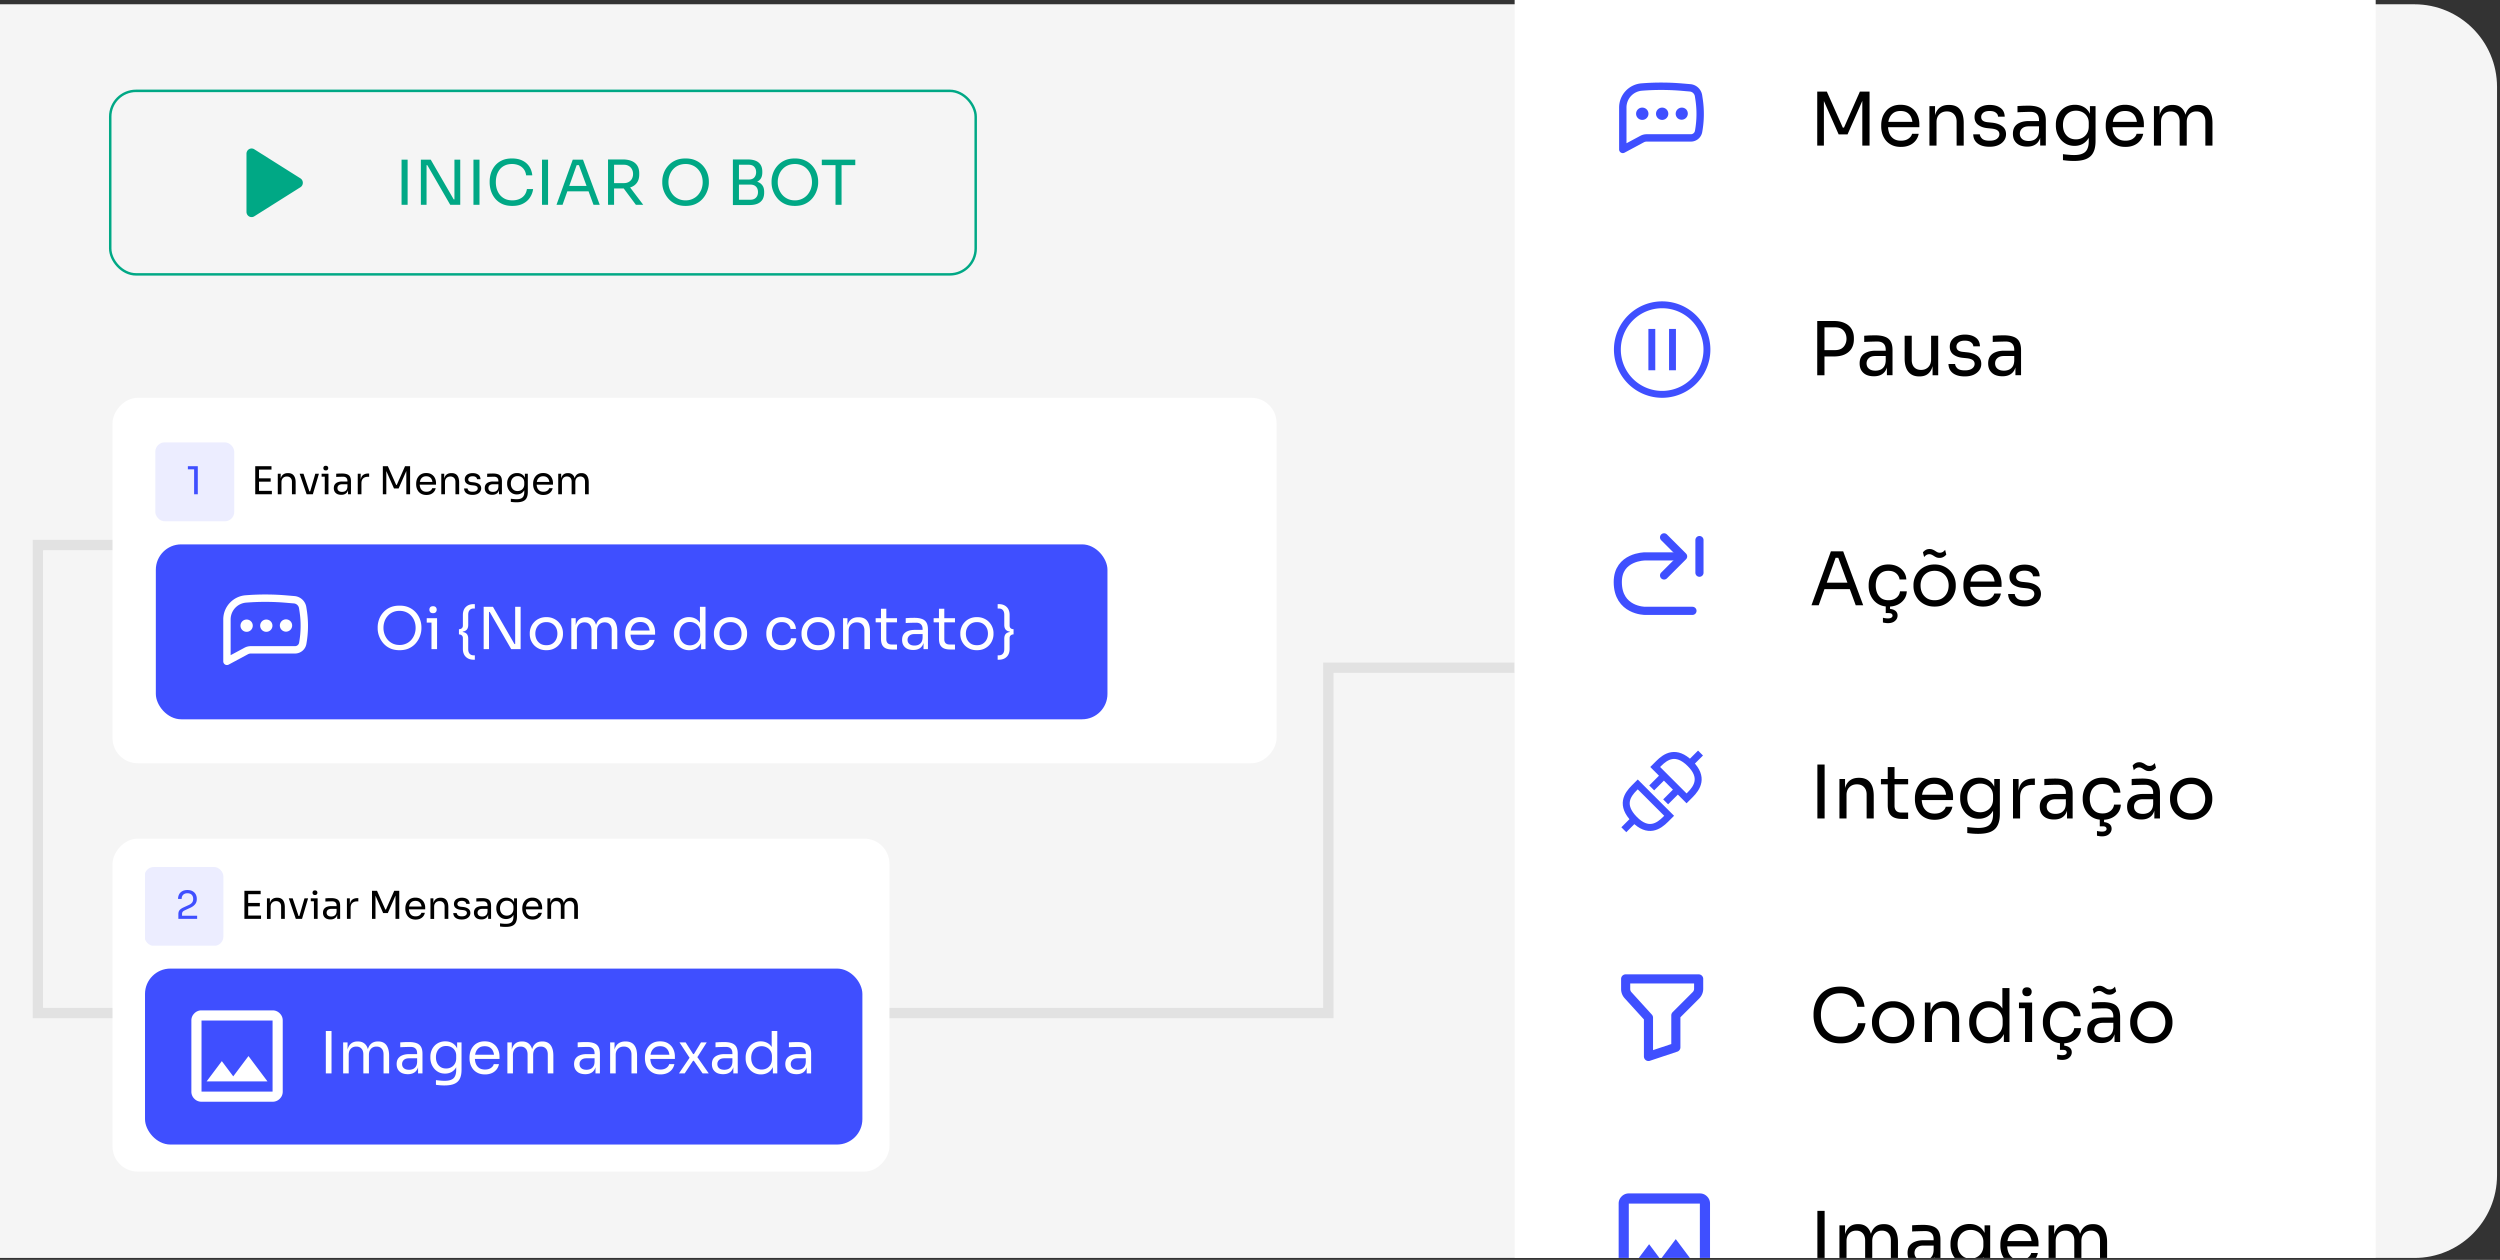
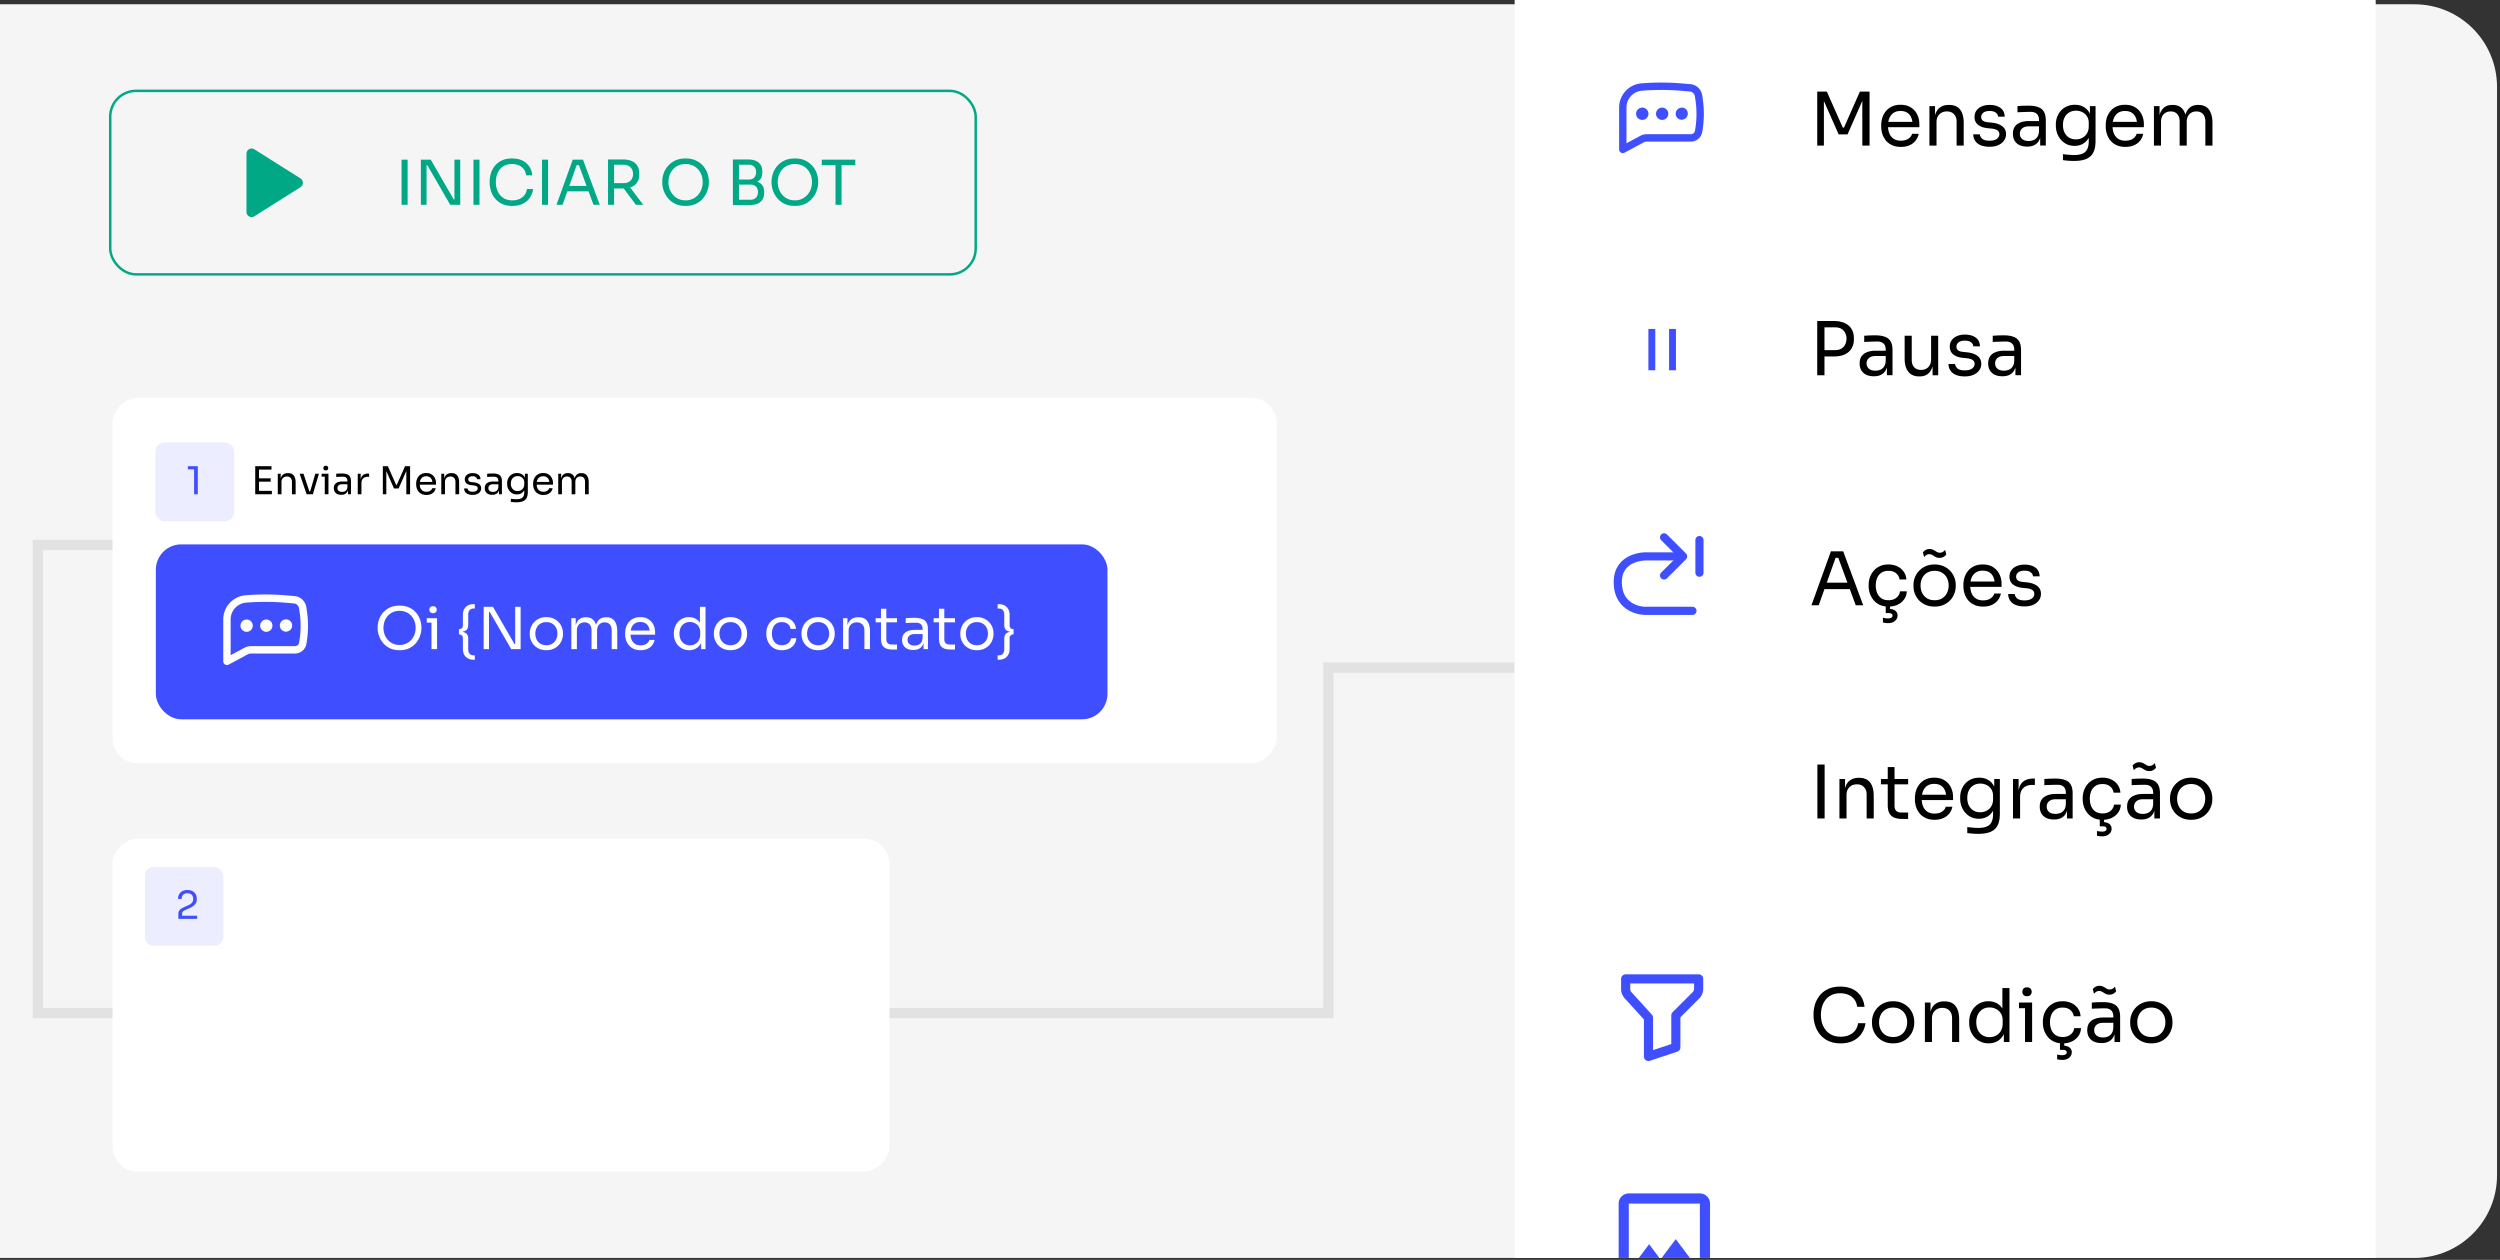
<svg xmlns="http://www.w3.org/2000/svg" width="506" height="255" fill="none">
  <rect width="100%" height="100%" fill="#333333" stroke="none" />
  <path fill="#F5F5F5" d="M505.399 17.597c0-9.24-7.49-16.73-16.73-16.73H0v253.745h488.669c9.24 0 16.73-7.49 16.73-16.73V17.597z" />
  <rect width="175.167" height="37.141" x="22.311" y="18.39" stroke="#00A885" stroke-width=".503" rx="5.221" />
  <path fill="#00A885" d="M61.293 36.998a1.051 1.051 0 0 1-.492.902l-9.337 5.885a1.014 1.014 0 0 1-1.05.02 1.044 1.044 0 0 1-.385-.387 1.085 1.085 0 0 1-.141-.535V31.114a1.054 1.054 0 0 1 .526-.923 1.014 1.014 0 0 1 1.05.02l9.337 5.885a1.06 1.06 0 0 1 .492.902zm19.983 4.455v-9.131h1.226v9.13h-1.226zm3.909 0v-9.131h2l4.641 8.03h.4l-.25.225v-8.255h1.176v9.13h-2.026l-4.64-8.03h-.4l.25-.225v8.256h-1.151zm10.64 0v-9.131h1.225v9.13h-1.225zm7.873.225c-.834 0-1.547-.146-2.139-.438a4.007 4.007 0 0 1-1.414-1.138 4.783 4.783 0 0 1-.787-1.514 5.47 5.47 0 0 1-.25-1.588v-.276c0-.55.083-1.1.25-1.65a4.649 4.649 0 0 1 .8-1.502 3.92 3.92 0 0 1 1.401-1.088c.575-.275 1.263-.413 2.064-.413.817 0 1.517.142 2.101.426.584.283 1.047.68 1.389 1.188.342.509.55 1.109.625 1.801h-1.251c-.066-.517-.233-.942-.5-1.276a2.428 2.428 0 0 0-1.013-.763 3.486 3.486 0 0 0-1.351-.25c-.542 0-1.018.096-1.426.288a2.73 2.73 0 0 0-1.026.788 3.605 3.605 0 0 0-.613 1.163c-.133.442-.2.922-.2 1.439 0 .492.067.959.2 1.4.142.443.351.834.626 1.176.283.342.633.613 1.05.813.417.192.905.288 1.464.288.784 0 1.442-.196 1.976-.588.534-.392.859-.959.976-1.701h1.251a4.04 4.04 0 0 1-.638 1.714c-.334.517-.801.93-1.401 1.238-.592.308-1.314.463-2.164.463zm6.003-.225v-9.131h1.226v9.13h-1.226zm2.932 0 3.29-9.131H118l3.389 9.13h-1.263l-3.065-8.33.601.3h-1.476l.638-.3-2.965 8.33h-1.226zm1.964-2.727.413-1.1h3.94l.413 1.1h-4.766zm8.467 2.727v-9.181h1.225v9.18h-1.225zm5.641 0-3.027-4.066h1.438l3.077 4.066h-1.488zm-4.878-3.303v-1.088h2.451c.384 0 .713-.079.988-.237.276-.159.488-.376.638-.65.151-.284.226-.605.226-.964s-.075-.675-.226-.95a1.623 1.623 0 0 0-.638-.664c-.275-.166-.604-.25-.988-.25h-2.451v-1.075h2.226c.667 0 1.251.1 1.751.3.501.2.888.508 1.164.925.275.417.412.955.412 1.614v.2c0 .659-.141 1.197-.425 1.614a2.434 2.434 0 0 1-1.163.925c-.492.2-1.072.3-1.739.3h-2.226zm14.931 3.528c-.817 0-1.522-.146-2.114-.438a4.284 4.284 0 0 1-1.463-1.15 5.16 5.16 0 0 1-.863-1.527 4.855 4.855 0 0 1-.275-1.563v-.276c0-.541.096-1.088.287-1.638.192-.55.484-1.05.876-1.501a4.3 4.3 0 0 1 1.463-1.1c.592-.276 1.289-.414 2.089-.414.801 0 1.493.138 2.077.413a4.286 4.286 0 0 1 1.476 1.1c.392.451.683.951.875 1.502a4.95 4.95 0 0 1 .288 1.639V37c0 .5-.096 1.021-.288 1.563a4.947 4.947 0 0 1-.85 1.526 4.288 4.288 0 0 1-1.464 1.151c-.592.292-1.296.438-2.114.438zm0-1.126c.534 0 1.013-.1 1.439-.3.433-.2.8-.471 1.101-.813.3-.35.529-.742.687-1.176a4.07 4.07 0 0 0 .238-1.388c0-.51-.079-.984-.238-1.426a3.462 3.462 0 0 0-.687-1.164 3.14 3.14 0 0 0-1.101-.8 3.466 3.466 0 0 0-1.439-.288 3.55 3.55 0 0 0-1.451.288 3.156 3.156 0 0 0-1.088.8c-.3.334-.529.722-.688 1.164a4.206 4.206 0 0 0-.237 1.426c0 .483.079.946.237 1.388.159.434.388.826.688 1.176.3.342.663.613 1.088.813.434.2.918.3 1.451.3zm10.555.95v-1.075h2.551c.492 0 .872-.138 1.138-.413.276-.283.413-.659.413-1.126 0-.475-.133-.846-.4-1.113-.267-.275-.65-.413-1.151-.413h-2.551v-.8h2.376c.584 0 1.097.07 1.539.213.45.141.8.379 1.05.712.259.326.388.772.388 1.339V39c0 .534-.108.988-.325 1.363-.217.367-.546.65-.988.851-.442.192-.997.288-1.664.288h-2.376zm-.976 0v-9.23h1.226v9.23h-1.226zm.976-4.365v-.8h2.213c.517 0 .897-.138 1.139-.413.25-.284.375-.642.375-1.076 0-.442-.125-.8-.375-1.075-.242-.284-.622-.426-1.139-.426h-2.213v-1.075h2.001c1.001 0 1.747.212 2.239.637.492.417.738 1.022.738 1.814v.175c0 .559-.125 1.005-.375 1.339-.251.325-.601.558-1.051.7-.442.134-.959.2-1.551.2h-2.001zm11.567 4.54c-.817 0-1.522-.145-2.114-.437a4.274 4.274 0 0 1-1.463-1.15 5.138 5.138 0 0 1-.863-1.527 4.857 4.857 0 0 1-.276-1.563v-.276c0-.541.096-1.088.288-1.638.192-.55.484-1.05.876-1.501a4.311 4.311 0 0 1 1.463-1.1c.592-.276 1.288-.414 2.089-.414.801 0 1.493.138 2.076.413a4.286 4.286 0 0 1 1.476 1.1c.392.451.684.951.876 1.502a4.95 4.95 0 0 1 .288 1.639V37c0 .5-.096 1.021-.288 1.563a4.95 4.95 0 0 1-.851 1.526 4.274 4.274 0 0 1-1.463 1.151c-.592.292-1.297.438-2.114.438zm0-1.125a3.333 3.333 0 0 0 2.539-1.113c.3-.35.53-.742.688-1.176a4.07 4.07 0 0 0 .238-1.388c0-.51-.079-.984-.238-1.426a3.464 3.464 0 0 0-.688-1.164 3.123 3.123 0 0 0-1.101-.8 3.458 3.458 0 0 0-1.438-.288 3.55 3.55 0 0 0-1.451.288 3.156 3.156 0 0 0-1.088.8c-.3.334-.53.722-.688 1.164a4.181 4.181 0 0 0-.238 1.426c0 .483.079.946.238 1.388.158.434.388.826.688 1.176.3.342.663.613 1.088.813.434.2.917.3 1.451.3zm8.228.9v-8.28h1.225v8.28h-1.225zm-2.777-8.03v-1.1h6.779v1.1h-6.779z" />
  <path stroke="#E2E2E2" stroke-width="2.091" d="M143.781 110.313H7.668v94.728h261.191v-69.896h37.707" />
  <rect width="235.602" height="73.968" fill="#fff" rx="5.102" transform="matrix(-1 0 0 1 258.377 80.513)" />
  <g clip-path="url(#a)">
    <path fill="#000" d="M51.66 100.043v-5.688h.764v5.688h-.764zm.608 0v-.686h2.758v.686h-2.758zm0-2.548v-.686h2.516v.686h-2.516zm0-2.454v-.686h2.68v.686h-2.68zm3.955 5.002v-4.16h.592v1.784h-.094c0-.41.055-.756.164-1.037a1.32 1.32 0 0 1 .514-.646c.229-.151.517-.226.865-.226h.031c.525 0 .912.163 1.161.49.255.328.382.8.382 1.418v2.377h-.748v-2.532c0-.322-.09-.58-.273-.772-.181-.197-.43-.296-.748-.296-.327 0-.592.102-.794.304-.203.203-.304.473-.304.81v2.486h-.748zm5.841 0-1.418-4.16h.78l1.386 4.16h-.748zm.187 0v-.592h.904v.592h-.904zm.359 0 1.208-4.16h.732l-1.231 4.16h-.71zm3.121 0v-4.16h.748v4.16h-.748zm-.639-3.569v-.592h1.387v.592h-1.387zm.85-1.262c-.167 0-.291-.044-.375-.132a.488.488 0 0 1-.116-.335c0-.135.039-.247.116-.335.084-.089.208-.133.374-.133.167 0 .289.044.367.133a.47.47 0 0 1 .124.335.47.47 0 0 1-.124.335c-.078.088-.2.132-.367.132zm4.5 4.831v-1.247h-.125v-1.441c0-.286-.075-.501-.226-.647-.145-.145-.36-.218-.646-.218-.161 0-.328.003-.499.008l-.49.015a7.2 7.2 0 0 0-.406.024v-.655c.114-.01.234-.018.358-.023.13-.01.263-.016.398-.016.135-.005.265-.008.39-.008.425 0 .773.053 1.043.156.27.099.47.263.6.491.13.229.195.538.195.927v2.634h-.592zm-1.364.109c-.311 0-.581-.052-.81-.156a1.233 1.233 0 0 1-.522-.467 1.417 1.417 0 0 1-.18-.733c0-.296.066-.543.196-.74.135-.197.33-.345.584-.444a2.43 2.43 0 0 1 .92-.156h1.13v.561h-1.162c-.301 0-.532.073-.693.218a.722.722 0 0 0-.242.561c0 .229.08.413.242.553.16.14.392.21.693.21.177 0 .346-.03.507-.093a.898.898 0 0 0 .397-.327c.11-.156.169-.369.18-.639l.202.296a1.76 1.76 0 0 1-.218.748 1.129 1.129 0 0 1-.483.452c-.203.104-.45.156-.74.156zm3.329-.109v-4.16h.592v1.713h-.031c0-.607.132-1.051.397-1.332.27-.286.673-.428 1.208-.428h.14v.67h-.265c-.415 0-.735.111-.958.335-.223.218-.335.535-.335.95v2.252h-.748zm5.078 0v-5.688h1.013l1.683 3.795h.124l1.675-3.795h1.021v5.688h-.764v-4.854l.055.015-1.613 3.662h-.935l-1.62-3.662.062-.015v4.854h-.701zm8.827.14c-.364 0-.678-.062-.943-.187a1.826 1.826 0 0 1-.647-.49 2.19 2.19 0 0 1-.374-.694 2.648 2.648 0 0 1-.116-.78v-.14c0-.27.038-.532.116-.786.084-.255.208-.483.374-.686.167-.208.377-.371.632-.491.26-.125.563-.187.911-.187.452 0 .823.099 1.114.296.296.192.515.442.655.748.145.307.218.634.218.982v.335h-3.693v-.561h3.148l-.172.304c0-.296-.047-.55-.14-.764a1.095 1.095 0 0 0-.42-.506c-.188-.12-.424-.18-.71-.18-.296 0-.543.068-.74.203-.192.135-.338.32-.436.553a2.17 2.17 0 0 0-.14.81c0 .297.046.564.14.803.098.234.249.42.451.561.203.135.46.203.772.203.327 0 .592-.073.795-.218.207-.146.332-.315.374-.507h.7a1.651 1.651 0 0 1-.342.74 1.659 1.659 0 0 1-.647.476c-.26.109-.553.163-.88.163zm3.002-.14v-4.16h.592v1.784h-.093c0-.41.054-.756.163-1.037.115-.285.286-.501.515-.646.228-.151.516-.226.864-.226h.032c.524 0 .911.163 1.16.49.255.328.382.8.382 1.418v2.377h-.748v-2.532c0-.322-.09-.58-.272-.772-.182-.197-.431-.296-.748-.296-.328 0-.593.102-.795.304-.203.203-.304.473-.304.81v2.486h-.748zm6.347.125c-.545 0-.968-.117-1.27-.351-.296-.234-.449-.553-.46-.958h.702c.01.16.09.314.242.46.155.14.418.21.786.21.333 0 .587-.065.764-.195.177-.135.265-.299.265-.49a.46.46 0 0 0-.195-.398c-.13-.099-.34-.164-.631-.195l-.452-.047c-.395-.041-.717-.158-.966-.35-.25-.198-.374-.473-.374-.826 0-.265.067-.491.203-.678a1.25 1.25 0 0 1 .56-.437c.24-.103.515-.155.826-.155.468 0 .847.104 1.138.311.29.208.441.517.452.927h-.701a.535.535 0 0 0-.234-.42c-.145-.12-.364-.18-.655-.18-.29 0-.511.06-.662.18a.554.554 0 0 0-.226.452c0 .155.052.28.156.374.11.093.286.153.53.179l.452.047c.447.046.805.171 1.075.374.27.197.405.478.405.841 0 .26-.075.49-.226.694a1.469 1.469 0 0 1-.608.467 2.3 2.3 0 0 1-.896.164zm5.331-.125v-1.247h-.125v-1.441c0-.286-.075-.501-.226-.647-.145-.145-.361-.218-.646-.218-.162 0-.328.003-.5.008l-.49.015c-.156.006-.29.013-.405.024v-.655c.114-.01.234-.018.358-.023.13-.01.263-.016.398-.016.135-.005.265-.008.39-.008.425 0 .773.053 1.043.156.27.099.47.263.6.491.13.229.195.538.195.927v2.634h-.592zm-1.364.109c-.311 0-.581-.052-.81-.156a1.234 1.234 0 0 1-.522-.467 1.417 1.417 0 0 1-.18-.733c0-.296.066-.543.196-.74.135-.197.33-.345.584-.444a2.43 2.43 0 0 1 .92-.156h1.129v.561h-1.16c-.302 0-.533.073-.694.218a.722.722 0 0 0-.242.561c0 .229.08.413.242.553.16.14.392.21.693.21.177 0 .346-.03.507-.093a.897.897 0 0 0 .397-.327c.109-.156.169-.369.179-.639l.203.296a1.768 1.768 0 0 1-.218.748 1.137 1.137 0 0 1-.483.452c-.203.104-.45.156-.74.156zm4.903 1.512a8.19 8.19 0 0 1-1.138-.086v-.631c.187.026.382.047.585.062a5.8 5.8 0 0 0 .584.031c.379 0 .68-.052.904-.156a.917.917 0 0 0 .491-.475c.104-.213.155-.488.155-.826v-.794l.25-.593c-.016.421-.104.772-.265 1.052a1.62 1.62 0 0 1-.631.624 1.782 1.782 0 0 1-.85.202c-.29 0-.558-.054-.802-.163a1.959 1.959 0 0 1-.623-.468 2.28 2.28 0 0 1-.406-.678 2.41 2.41 0 0 1-.14-.818v-.14c0-.291.05-.561.148-.81.099-.255.237-.476.413-.663.177-.187.387-.332.631-.436.25-.104.522-.156.818-.156.348 0 .655.075.92.226.265.145.473.361.623.647.156.28.242.626.257 1.036l-.218.008v-1.777h.592v3.67c0 .499-.078.901-.233 1.208-.151.311-.395.54-.733.685-.332.146-.776.219-1.332.219zm.226-2.276c.249 0 .475-.054.678-.163a1.22 1.22 0 0 0 .49-.468c.125-.207.187-.454.187-.74v-.358c0-.28-.064-.517-.194-.71a1.21 1.21 0 0 0-.491-.436 1.495 1.495 0 0 0-.662-.148c-.271 0-.51.063-.717.187a1.255 1.255 0 0 0-.483.53 1.715 1.715 0 0 0-.172.795c0 .306.057.574.172.802.119.229.28.406.483.53.207.12.444.18.709.18zm5.226.795a2.19 2.19 0 0 1-.942-.187 1.825 1.825 0 0 1-.647-.49 2.191 2.191 0 0 1-.374-.694 2.645 2.645 0 0 1-.117-.78v-.14c0-.27.039-.532.117-.786a2.1 2.1 0 0 1 .374-.686 1.74 1.74 0 0 1 .631-.491c.26-.125.564-.187.912-.187.452 0 .823.099 1.114.296.296.192.514.442.654.748.146.307.218.634.218.982v.335h-3.693v-.561h3.148l-.171.304c0-.296-.047-.55-.141-.764a1.091 1.091 0 0 0-.42-.506c-.187-.12-.424-.18-.709-.18-.296 0-.543.068-.741.203a1.26 1.26 0 0 0-.436.553 2.18 2.18 0 0 0-.14.81c0 .297.047.564.14.803.099.234.249.42.452.561.203.135.46.203.771.203.328 0 .593-.073.795-.218.208-.146.333-.315.374-.507h.701a1.652 1.652 0 0 1-.342.74 1.661 1.661 0 0 1-.647.476c-.26.109-.553.163-.881.163zm3.002-.14v-4.16h.593v1.784h-.094c0-.406.052-.748.156-1.029.109-.286.27-.504.483-.654.213-.151.483-.226.81-.226h.032c.327 0 .597.075.81.226.218.15.379.368.483.654.104.28.156.623.156 1.028h-.218c0-.405.054-.747.163-1.028.109-.286.27-.504.483-.654.218-.151.491-.226.818-.226h.032c.327 0 .6.075.818.226.218.15.379.368.483.654.109.28.163.623.163 1.028v2.377h-.748v-2.54c0-.338-.083-.597-.249-.78-.166-.186-.397-.28-.693-.28-.307 0-.554.099-.741.296-.187.192-.28.463-.28.81v2.494h-.748v-2.54c0-.338-.083-.597-.249-.78-.167-.186-.398-.28-.694-.28-.306 0-.553.099-.74.296-.187.192-.281.463-.281.81v2.494h-.748z" />
    <rect width="15.971" height="15.971" x="31.435" y="89.538" fill="#3F4FFF" fill-opacity=".1" rx="1.888" />
    <path fill="#3F4FFF" d="M39.288 100.043v-5.314l.343.265h-1.605v-.64h2.01v5.689h-.748z" />
  </g>
  <rect width="192.608" height="35.406" x="31.541" y="110.18" fill="#3F4FFF" rx="5.138" />
  <path fill="#fff" d="M80.868 131.601c-.767 0-1.429-.137-1.985-.412a4.022 4.022 0 0 1-1.374-1.08 4.845 4.845 0 0 1-.81-1.433 4.575 4.575 0 0 1-.259-1.468v-.259c0-.509.09-1.022.27-1.538.18-.517.454-.987.822-1.41a4.057 4.057 0 0 1 1.375-1.034c.556-.258 1.21-.387 1.961-.387.752 0 1.402.129 1.95.387a4.028 4.028 0 0 1 1.386 1.034c.368.423.642.893.822 1.41.18.516.27 1.029.27 1.538v.259a4.4 4.4 0 0 1-.27 1.468 4.64 4.64 0 0 1-.798 1.433c-.36.446-.819.806-1.375 1.08-.556.275-1.217.412-1.985.412zm0-1.058a3.14 3.14 0 0 0 1.35-.281 3.07 3.07 0 0 0 1.035-.764c.281-.329.497-.697.646-1.104.148-.415.223-.85.223-1.304a3.96 3.96 0 0 0-.223-1.339 3.254 3.254 0 0 0-.646-1.092 2.936 2.936 0 0 0-1.034-.752c-.4-.18-.85-.27-1.35-.27-.502 0-.956.09-1.363.27-.4.18-.74.431-1.022.752a3.254 3.254 0 0 0-.646 1.092 3.943 3.943 0 0 0-.223 1.339c0 .454.074.889.223 1.304.149.407.364.775.646 1.104a3.1 3.1 0 0 0 1.022.764c.407.187.861.281 1.362.281zm6.463.846v-6.272h1.128v6.272H87.33zm-.963-5.379v-.893h2.09v.893h-2.09zm1.28-1.903c-.25 0-.438-.067-.563-.2a.734.734 0 0 1-.177-.505c0-.204.059-.372.177-.505.125-.133.313-.2.563-.2.25 0 .435.067.552.2a.707.707 0 0 1 .188.505.707.707 0 0 1-.188.505c-.117.133-.301.2-.552.2zm8.2 9.42c-.641 0-1.162-.192-1.561-.576-.4-.383-.6-.928-.6-1.632v-2.162c0-.242-.074-.426-.223-.552a.83.83 0 0 0-.575-.199v-1.057a.864.864 0 0 0 .575-.188c.15-.133.224-.321.224-.564v-2.114c0-.705.2-1.249.599-1.633.399-.384.92-.576 1.562-.576h.258v.893h-.258c-.345 0-.611.11-.799.329-.188.211-.282.525-.282.94v2.043c0 .408-.094.725-.282.952-.188.219-.462.352-.822.399v.094c.36.047.634.18.822.399.188.22.282.537.282.952v2.091c0 .415.094.728.282.939.188.22.454.329.799.329h.258v.893h-.258zm2.044-2.138v-8.574h1.88l4.357 7.541h.376l-.235.211v-7.752h1.104v8.574h-1.903l-4.357-7.541h-.376l.235-.211v7.752h-1.08zm12.693.212c-.548 0-1.03-.094-1.445-.282a3.342 3.342 0 0 1-1.057-.74 3.388 3.388 0 0 1-.646-1.046 3.376 3.376 0 0 1-.211-1.174v-.212c0-.399.074-.791.223-1.174.149-.392.368-.74.658-1.046.29-.313.642-.56 1.057-.74.415-.188.889-.282 1.421-.282.533 0 1.006.094 1.421.282.415.18.768.427 1.058.74.289.306.509.654.657 1.046.149.383.223.775.223 1.174v.212c0 .399-.074.791-.223 1.174a3.11 3.11 0 0 1-.646 1.046c-.282.305-.63.552-1.045.74-.415.188-.897.282-1.445.282zm0-1.011c.47 0 .869-.101 1.198-.305.337-.211.591-.493.764-.846.18-.352.27-.747.27-1.186 0-.446-.09-.846-.27-1.198a2.045 2.045 0 0 0-.776-.834c-.328-.204-.724-.305-1.186-.305-.454 0-.849.101-1.186.305a2.043 2.043 0 0 0-.775.834 2.584 2.584 0 0 0-.271 1.198c0 .439.087.834.259 1.186.18.353.434.635.763.846.337.204.74.305 1.21.305zm5.048.799v-6.272h.893v2.69h-.141c0-.611.078-1.128.235-1.551.164-.43.407-.759.728-.986.321-.228.728-.341 1.222-.341h.047c.493 0 .9.113 1.221.341.329.227.572.556.729.986.156.423.234.94.234 1.551h-.328c0-.611.082-1.128.246-1.551.165-.43.407-.759.728-.986.329-.228.74-.341 1.234-.341h.047c.493 0 .904.113 1.233.341.329.227.572.556.728.986.165.423.247.94.247 1.551v3.582h-1.128v-3.829c0-.509-.125-.9-.375-1.175-.251-.281-.6-.422-1.046-.422-.462 0-.834.148-1.116.446-.282.29-.423.697-.423 1.221v3.759h-1.127v-3.829c0-.509-.125-.9-.376-1.175-.251-.281-.599-.422-1.045-.422-.462 0-.834.148-1.116.446-.282.29-.423.697-.423 1.221v3.759h-1.128zm14.034.212c-.548 0-1.022-.094-1.421-.282a2.748 2.748 0 0 1-.975-.74 3.293 3.293 0 0 1-.564-1.046 3.968 3.968 0 0 1-.176-1.174v-.212c0-.407.058-.802.176-1.186.125-.384.313-.728.564-1.034.25-.313.567-.56.951-.74.392-.188.85-.282 1.374-.282.682 0 1.242.149 1.68.447.446.29.775.665.987 1.127.219.462.329.956.329 1.48v.505h-5.568v-.845h4.745l-.258.458c0-.447-.07-.83-.211-1.151a1.653 1.653 0 0 0-.635-.764c-.282-.18-.638-.27-1.069-.27-.446 0-.818.102-1.115.305-.29.204-.509.482-.658.834-.141.353-.212.76-.212 1.222 0 .446.071.85.212 1.21.149.352.376.634.681.846.305.203.693.305 1.163.305.493 0 .893-.11 1.198-.329.313-.219.501-.474.564-.763h1.057a2.49 2.49 0 0 1-.517 1.115 2.485 2.485 0 0 1-.975.717 3.405 3.405 0 0 1-1.327.247zm9.818 0c-.447 0-.858-.083-1.234-.247a3.018 3.018 0 0 1-.986-.693 3.334 3.334 0 0 1-.646-1.034 3.533 3.533 0 0 1-.224-1.268v-.212c0-.446.075-.865.224-1.256.148-.392.356-.737.622-1.034a2.958 2.958 0 0 1 2.208-.952c.478 0 .913.102 1.304.306.392.196.713.505.963.928.251.423.392.971.423 1.644l-.47-.752v-4.216h1.128v8.574h-.893v-2.784h.329c-.031.713-.18 1.292-.446 1.739-.266.438-.603.759-1.01.963-.4.196-.83.294-1.292.294zm.152-.987a2.14 2.14 0 0 0 1.046-.258c.313-.173.563-.419.751-.74.188-.329.282-.713.282-1.152v-.54c0-.431-.098-.795-.293-1.092a1.807 1.807 0 0 0-.764-.693 2.182 2.182 0 0 0-1.033-.247 2.08 2.08 0 0 0-1.105.294c-.313.196-.559.47-.74.822-.172.352-.258.767-.258 1.245 0 .478.09.897.27 1.257.18.352.431.626.752.822a2.12 2.12 0 0 0 1.092.282zm8.216.987c-.548 0-1.03-.094-1.445-.282a3.342 3.342 0 0 1-1.057-.74 3.388 3.388 0 0 1-.646-1.046 3.376 3.376 0 0 1-.211-1.174v-.212c0-.399.074-.791.223-1.174.149-.392.368-.74.658-1.046.289-.313.642-.56 1.057-.74.415-.188.888-.282 1.421-.282.532 0 1.006.094 1.421.282.415.18.768.427 1.057.74.29.306.509.654.658 1.046.149.383.223.775.223 1.174v.212c0 .399-.074.791-.223 1.174a3.11 3.11 0 0 1-.646 1.046c-.282.305-.63.552-1.045.74-.415.188-.897.282-1.445.282zm0-1.011c.47 0 .869-.101 1.198-.305.337-.211.591-.493.763-.846.181-.352.271-.747.271-1.186 0-.446-.09-.846-.271-1.198a2.043 2.043 0 0 0-.775-.834c-.329-.204-.724-.305-1.186-.305-.454 0-.85.101-1.186.305a2.045 2.045 0 0 0-.776.834c-.18.352-.27.752-.27 1.198 0 .439.086.834.259 1.186.18.353.434.635.763.846.337.204.74.305 1.21.305zm10.411 1.011c-.541 0-1.011-.094-1.41-.282a2.837 2.837 0 0 1-.975-.752 3.51 3.51 0 0 1-.587-1.057 3.702 3.702 0 0 1-.188-1.151v-.212c0-.399.063-.791.188-1.174.133-.384.329-.729.587-1.034.266-.313.595-.564.987-.752.391-.188.849-.282 1.374-.282.525 0 .995.098 1.41.294.422.196.759.474 1.01.834.258.352.403.771.434 1.257h-1.08a1.51 1.51 0 0 0-.541-.975c-.305-.266-.716-.399-1.233-.399-.446 0-.818.101-1.116.305a1.863 1.863 0 0 0-.669.834 3.05 3.05 0 0 0-.224 1.198c0 .431.075.826.224 1.186.148.353.372.635.669.846.306.204.685.305 1.14.305.352 0 .657-.062.916-.187.258-.126.466-.294.622-.506.157-.211.251-.45.282-.716h1.081a2.29 2.29 0 0 1-.435 1.28 2.63 2.63 0 0 1-1.033.846 3.37 3.37 0 0 1-1.433.294zm7.322 0c-.548 0-1.029-.094-1.444-.282a3.331 3.331 0 0 1-1.057-.74 3.37 3.37 0 0 1-.646-1.046 3.377 3.377 0 0 1-.212-1.174v-.212c0-.399.074-.791.223-1.174.149-.392.368-.74.658-1.046.29-.313.642-.56 1.057-.74.415-.188.889-.282 1.421-.282.533 0 1.007.094 1.422.282.415.18.767.427 1.057.74.29.306.509.654.658 1.046.148.383.223.775.223 1.174v.212c0 .399-.075.791-.223 1.174a3.127 3.127 0 0 1-.646 1.046 3.206 3.206 0 0 1-1.046.74c-.415.188-.896.282-1.445.282zm0-1.011c.47 0 .87-.101 1.198-.305.337-.211.592-.493.764-.846.18-.352.27-.747.27-1.186 0-.446-.09-.846-.27-1.198a2.05 2.05 0 0 0-.775-.834c-.329-.204-.725-.305-1.187-.305-.454 0-.849.101-1.186.305a2.043 2.043 0 0 0-.775.834c-.18.352-.27.752-.27 1.198 0 .439.086.834.258 1.186.18.353.435.635.764.846.336.204.74.305 1.209.305zm5.049.799v-6.272h.892v2.69h-.141c0-.619.082-1.14.247-1.563.172-.43.431-.755.775-.974.345-.228.779-.341 1.304-.341h.047c.791 0 1.374.247 1.75.74.384.493.576 1.206.576 2.138v3.582h-1.128v-3.817c0-.486-.137-.873-.411-1.163-.274-.298-.65-.446-1.128-.446-.493 0-.892.152-1.198.458-.305.305-.458.712-.458 1.221v3.747h-1.127zm9.956.071c-.47 0-.877-.067-1.222-.2a1.555 1.555 0 0 1-.787-.681c-.18-.329-.27-.772-.27-1.328v-6.037h1.081v6.178c0 .337.09.599.27.787.188.18.45.27.787.27h1.104v1.011h-.963zm-3.359-5.497v-.846h4.322v.846h-4.322zm9.688 5.426v-1.879h-.188v-2.173c0-.431-.114-.756-.341-.975-.219-.219-.544-.329-.975-.329-.242 0-.493.004-.751.012l-.74.023c-.235.008-.439.02-.611.036v-.987c.172-.016.352-.028.54-.035.196-.016.396-.024.599-.024.204-.008.4-.012.588-.012.642 0 1.166.079 1.573.235.408.149.709.396.905.74.196.345.294.811.294 1.398v3.97h-.893zm-2.056.165c-.469 0-.877-.079-1.221-.235a1.865 1.865 0 0 1-.787-.705c-.18-.305-.27-.673-.27-1.104 0-.447.098-.818.293-1.116.204-.298.498-.521.881-.67.384-.156.846-.234 1.386-.234h1.703v.845h-1.75c-.454 0-.802.11-1.045.329a1.087 1.087 0 0 0-.364.846c0 .344.121.622.364.834.243.211.591.317 1.045.317.267 0 .521-.047.764-.141a1.36 1.36 0 0 0 .599-.493c.164-.235.254-.556.27-.964l.305.447c-.039.446-.148.822-.329 1.127a1.702 1.702 0 0 1-.728.682c-.305.156-.677.235-1.116.235zm7.461-.094c-.47 0-.877-.067-1.221-.2a1.551 1.551 0 0 1-.787-.681c-.18-.329-.27-.772-.27-1.328v-6.037h1.08v6.178c0 .337.09.599.27.787.188.18.451.27.787.27h1.104v1.011h-.963zm-3.359-5.497v-.846h4.322v.846h-4.322zm8.761 5.638c-.548 0-1.03-.094-1.445-.282a3.342 3.342 0 0 1-1.057-.74 3.388 3.388 0 0 1-.646-1.046 3.376 3.376 0 0 1-.211-1.174v-.212c0-.399.074-.791.223-1.174.149-.392.368-.74.657-1.046a3.11 3.11 0 0 1 1.058-.74c.415-.188.888-.282 1.421-.282.532 0 1.006.094 1.421.282.415.18.768.427 1.057.74.29.306.509.654.658 1.046.149.383.223.775.223 1.174v.212c0 .399-.074.791-.223 1.174a3.11 3.11 0 0 1-.646 1.046c-.282.305-.63.552-1.045.74-.415.188-.897.282-1.445.282zm0-1.011c.47 0 .869-.101 1.198-.305.337-.211.591-.493.763-.846.181-.352.271-.747.271-1.186 0-.446-.09-.846-.271-1.198a2.043 2.043 0 0 0-.775-.834c-.329-.204-.724-.305-1.186-.305-.454 0-.85.101-1.186.305a2.045 2.045 0 0 0-.776.834c-.18.352-.27.752-.27 1.198 0 .439.086.834.259 1.186.18.353.434.635.763.846.337.204.74.305 1.21.305zm4.456 2.937h-.258v-.893h.258c.345 0 .611-.109.799-.329.188-.211.282-.524.282-.939v-2.091c0-.415.094-.732.282-.952.188-.219.462-.352.822-.399v-.094c-.36-.047-.634-.18-.822-.399-.188-.227-.282-.544-.282-.952v-2.043c0-.415-.094-.729-.282-.94-.188-.219-.454-.329-.799-.329h-.258v-.893h.258c.643 0 1.163.192 1.563.576.399.384.599.928.599 1.633v2.114c0 .243.074.431.223.564.149.125.34.188.575.188v1.057a.83.83 0 0 0-.575.199c-.149.126-.223.31-.223.552v2.162c0 .704-.2 1.249-.599 1.632-.4.384-.92.576-1.563.576zm-152.265-8.134a1.246 1.246 0 0 0-1.245 1.244 1.244 1.244 0 1 0 1.245-1.244zm3.983 0a1.246 1.246 0 0 0-1.245 1.244 1.244 1.244 0 1 0 1.245-1.244zm2.739 1.244a1.246 1.246 0 1 1 2.491 0 1.246 1.246 0 0 1-2.491 0z" />
  <path fill="#fff" fill-rule="evenodd" d="M57.984 120.506a50.373 50.373 0 0 0-8.064-.04l-.192.015a4.907 4.907 0 0 0-4.54 4.895v8.481a.745.745 0 0 0 1.1.657l3.894-2.092a1.24 1.24 0 0 1 .59-.149h8.939a2.333 2.333 0 0 0 2.295-1.914c.41-2.248.442-4.548.096-6.807l-.102-.666a2.653 2.653 0 0 0-2.398-2.242l-1.618-.138zm-7.95 1.45a48.79 48.79 0 0 1 7.824.038l1.618.138a1.16 1.16 0 0 1 1.048.981l.103.665c.32 2.095.29 4.228-.09 6.313a.84.84 0 0 1-.825.689h-8.94a2.74 2.74 0 0 0-1.296.326l-2.794 1.502v-7.232a3.413 3.413 0 0 1 3.157-3.406l.194-.014z" clip-rule="evenodd" />
  <rect width="157.251" height="67.393" fill="#fff" rx="5.102" transform="matrix(-1 0 0 1 180.026 169.742)" />
  <g clip-path="url(#b)">
-     <path fill="#000" d="M49.468 185.985v-5.688h.764v5.688h-.764zm.608 0v-.686h2.758v.686h-2.758zm0-2.548v-.686h2.517v.686h-2.517zm0-2.455v-.685h2.68v.685h-2.68zm3.955 5.003v-4.161h.593v1.784h-.094c0-.41.054-.756.164-1.036.114-.286.285-.501.514-.647.228-.15.517-.226.865-.226h.03c.526 0 .913.164 1.162.491.254.327.382.8.382 1.418v2.377h-.748v-2.533c0-.322-.091-.579-.273-.771-.182-.197-.431-.296-.748-.296-.327 0-.592.101-.795.304-.202.202-.304.472-.304.81v2.486h-.748zm5.842 0-1.418-4.161h.78l1.386 4.161h-.748zm.187 0v-.593h.904v.593h-.904zm.358 0 1.208-4.161h.733l-1.232 4.161h-.709zm3.122 0v-4.161h.748v4.161h-.748zm-.64-3.569v-.592h1.388v.592H62.9zm.85-1.262c-.166 0-.29-.044-.374-.133a.487.487 0 0 1-.117-.335.49.49 0 0 1 .117-.335c.083-.088.208-.132.374-.132s.288.044.366.132a.47.47 0 0 1 .125.335.469.469 0 0 1-.125.335c-.078.089-.2.133-.366.133zm4.5 4.831v-1.247h-.124v-1.441c0-.286-.075-.502-.226-.647-.146-.146-.361-.218-.647-.218-.16 0-.327.002-.498.007l-.491.016a7.396 7.396 0 0 0-.405.023v-.654a7.53 7.53 0 0 1 .358-.023c.13-.011.262-.016.397-.016.135-.005.265-.008.39-.008.426 0 .774.052 1.044.156.27.099.47.262.6.491.13.228.195.537.195.927v2.634h-.593zm-1.363.109c-.312 0-.582-.052-.81-.156a1.23 1.23 0 0 1-.522-.468 1.413 1.413 0 0 1-.18-.732c0-.296.065-.543.195-.74a1.21 1.21 0 0 1 .585-.444c.254-.104.56-.156.919-.156h1.13v.561h-1.161c-.301 0-.533.073-.694.218a.72.72 0 0 0-.241.561c0 .229.08.413.241.553.161.14.393.211.694.211.176 0 .345-.032.506-.094a.898.898 0 0 0 .398-.327c.109-.156.168-.369.179-.639l.203.296a1.763 1.763 0 0 1-.219.748 1.132 1.132 0 0 1-.483.452c-.202.104-.45.156-.74.156zm3.329-.109v-4.161h.592v1.714h-.032c0-.608.133-1.052.398-1.332.27-.286.673-.429 1.208-.429h.14v.67h-.265c-.416 0-.735.112-.958.335-.224.218-.336.535-.336.951v2.252h-.747zm5.077 0v-5.688h1.013l1.683 3.794h.125l1.675-3.794h1.02v5.688h-.763v-4.855l.055.016-1.613 3.662h-.935l-1.62-3.662.061-.016v4.855h-.7zm8.828.14c-.364 0-.678-.062-.943-.187a1.826 1.826 0 0 1-.647-.491 2.194 2.194 0 0 1-.374-.693 2.655 2.655 0 0 1-.117-.78v-.14c0-.27.04-.532.117-.787.083-.254.208-.483.374-.685.166-.208.377-.372.631-.491a2.08 2.08 0 0 1 .912-.187c.452 0 .823.098 1.114.296.296.192.514.441.654.748.146.306.219.633.219.981v.336h-3.694v-.561h3.148l-.171.303c0-.296-.047-.55-.14-.763a1.1 1.1 0 0 0-.421-.507c-.187-.119-.424-.179-.71-.179-.295 0-.542.068-.74.203a1.253 1.253 0 0 0-.436.553c-.093.234-.14.504-.14.81 0 .296.047.564.14.803.099.234.25.421.452.561.203.135.46.202.772.202.327 0 .592-.072.794-.218.208-.145.333-.314.374-.506h.701a1.654 1.654 0 0 1-.342.74 1.649 1.649 0 0 1-.647.475c-.26.109-.553.164-.88.164zm3.002-.14v-4.161h.592v1.784h-.094c0-.41.055-.756.164-1.036.114-.286.286-.501.514-.647.229-.15.517-.226.865-.226h.031c.525 0 .912.164 1.161.491.255.327.382.8.382 1.418v2.377h-.748v-2.533c0-.322-.091-.579-.273-.771-.182-.197-.43-.296-.748-.296-.327 0-.592.101-.794.304-.203.202-.304.472-.304.81v2.486h-.748zm6.347.124c-.545 0-.969-.117-1.27-.35-.296-.234-.45-.554-.46-.959h.702c.01.161.09.315.241.46.156.14.418.21.787.21.332 0 .587-.065.764-.194.176-.135.265-.299.265-.491a.462.462 0 0 0-.195-.398c-.13-.098-.34-.163-.631-.194l-.452-.047c-.395-.042-.717-.159-.967-.351-.249-.197-.374-.472-.374-.826 0-.265.068-.491.203-.678a1.25 1.25 0 0 1 .561-.436c.24-.104.514-.156.826-.156.468 0 .847.104 1.138.312.29.208.441.517.451.927h-.7a.537.537 0 0 0-.234-.421c-.146-.119-.364-.179-.655-.179-.29 0-.512.06-.662.179a.554.554 0 0 0-.226.452c0 .156.052.281.156.374.109.094.285.154.53.179l.451.047c.447.047.806.172 1.076.374.27.198.405.478.405.842 0 .259-.076.491-.226.693a1.47 1.47 0 0 1-.608.468c-.26.109-.558.163-.896.163zm5.33-.124v-1.247h-.124v-1.441c0-.286-.076-.502-.226-.647-.146-.146-.361-.218-.647-.218-.16 0-.327.002-.498.007l-.491.016a7.396 7.396 0 0 0-.405.023v-.654a7.59 7.59 0 0 1 .358-.023c.13-.011.262-.016.397-.016.135-.005.265-.008.39-.008.426 0 .774.052 1.044.156.27.099.47.262.6.491.13.228.195.537.195.927v2.634H98.8zm-1.363.109c-.312 0-.582-.052-.81-.156a1.232 1.232 0 0 1-.522-.468 1.413 1.413 0 0 1-.18-.732c0-.296.065-.543.195-.74.135-.198.33-.346.585-.444.254-.104.56-.156.919-.156h1.13v.561h-1.161c-.302 0-.533.073-.694.218a.72.72 0 0 0-.241.561c0 .229.08.413.241.553.161.14.392.211.694.211.176 0 .345-.032.506-.094a.898.898 0 0 0 .398-.327c.109-.156.168-.369.179-.639l.202.296a1.763 1.763 0 0 1-.218.748 1.131 1.131 0 0 1-.483.452c-.202.104-.45.156-.74.156zm4.902 1.511a7.7 7.7 0 0 1-1.137-.085v-.632c.187.026.382.047.584.063.208.021.403.031.585.031.379 0 .68-.052.903-.156a.914.914 0 0 0 .491-.475c.104-.213.156-.488.156-.826v-.795l.249-.592c-.015.421-.103.771-.265 1.052a1.613 1.613 0 0 1-.631.623 1.78 1.78 0 0 1-.849.203c-.291 0-.558-.055-.802-.164a1.974 1.974 0 0 1-.624-.467 2.313 2.313 0 0 1-.405-.678 2.412 2.412 0 0 1-.14-.818v-.141c0-.29.049-.561.148-.81.099-.254.236-.475.413-.662a1.84 1.84 0 0 1 .631-.436c.249-.104.522-.156.818-.156.348 0 .655.075.919.226.265.145.473.361.624.646.156.281.241.626.257 1.037l-.218.007v-1.776h.592v3.67c0 .498-.078.901-.234 1.207a1.39 1.39 0 0 1-.732.686c-.333.146-.777.218-1.333.218zm.226-2.275c.25 0 .476-.054.678-.163.208-.11.372-.265.491-.468.125-.208.187-.454.187-.74v-.359c0-.28-.065-.516-.195-.709a1.201 1.201 0 0 0-.491-.436 1.484 1.484 0 0 0-.662-.148c-.27 0-.509.062-.717.187a1.26 1.26 0 0 0-.483.53 1.727 1.727 0 0 0-.171.795c0 .306.057.574.171.802.12.229.281.405.483.53.208.119.444.179.709.179zm5.227.795c-.364 0-.678-.062-.943-.187a1.833 1.833 0 0 1-.647-.491 2.216 2.216 0 0 1-.374-.693 2.685 2.685 0 0 1-.116-.78v-.14c0-.27.039-.532.116-.787.084-.254.208-.483.374-.685.167-.208.377-.372.632-.491.259-.125.563-.187.911-.187.452 0 .824.098 1.114.296.296.192.515.441.655.748.145.306.218.633.218.981v.336h-3.693v-.561h3.148l-.172.303c0-.296-.047-.55-.14-.763a1.104 1.104 0 0 0-.421-.507c-.187-.119-.423-.179-.709-.179-.296 0-.543.068-.74.203a1.248 1.248 0 0 0-.436.553 2.161 2.161 0 0 0-.141.81c0 .296.047.564.141.803.098.234.249.421.452.561.202.135.459.202.771.202.327 0 .592-.072.795-.218.207-.145.332-.314.374-.506h.701a1.647 1.647 0 0 1-.343.74 1.646 1.646 0 0 1-.647.475 2.252 2.252 0 0 1-.88.164zm3.002-.14v-4.161h.592v1.784h-.093c0-.405.052-.748.156-1.028.109-.286.27-.504.483-.655.213-.15.483-.226.81-.226h.031c.327 0 .597.076.81.226.219.151.38.369.484.655.103.28.155.623.155 1.028h-.218c0-.405.055-.748.164-1.028.109-.286.27-.504.483-.655.218-.15.491-.226.818-.226h.031c.327 0 .6.076.818.226.218.151.379.369.483.655.109.28.164.623.164 1.028v2.377h-.748v-2.54c0-.338-.083-.598-.249-.78-.167-.187-.398-.28-.694-.28-.306 0-.553.099-.74.296-.187.192-.28.462-.28.81v2.494h-.748v-2.54c0-.338-.084-.598-.25-.78-.166-.187-.397-.28-.693-.28-.307 0-.553.099-.74.296-.187.192-.281.462-.281.81v2.494h-.748z" />
    <rect width="15.971" height="15.971" x="29.244" y="175.479" fill="#3F4FFF" fill-opacity=".1" rx="1.888" />
    <path fill="#3F4FFF" d="M36.099 185.984v-.935c0-.228.031-.423.094-.584.067-.161.181-.306.342-.436.161-.135.38-.265.655-.39l1.067-.491a1.66 1.66 0 0 0 .616-.459c.15-.193.226-.439.226-.741 0-.363-.101-.646-.304-.849-.203-.203-.488-.304-.857-.304-.364 0-.65.101-.857.304-.208.203-.312.486-.312.849h-.732c0-.327.067-.628.202-.903.14-.276.35-.494.631-.655.28-.166.637-.249 1.068-.249.43 0 .784.083 1.06.249.28.161.488.374.623.639.14.265.21.553.21.865v.109c0 .41-.12.756-.358 1.036-.234.281-.55.512-.95.694l-1.068.49c-.24.11-.4.219-.483.328a.7.7 0 0 0-.125.436v.717l-.203-.359h3.257v.639H36.1z" />
  </g>
-   <rect width="145.197" height="35.614" x="29.35" y="196.041" fill="#3F4FFF" rx="5.138" />
  <path fill="#fff" d="M65.948 217.251v-8.574H67.1v8.574h-1.15zm3.506 0v-6.272h.893v2.69h-.141c0-.611.078-1.128.234-1.551.165-.43.408-.759.729-.986.32-.227.728-.341 1.221-.341h.047c.494 0 .9.114 1.222.341.329.227.572.556.728.986.157.423.235.94.235 1.551h-.329c0-.611.082-1.128.247-1.551.164-.43.407-.759.728-.986.329-.227.74-.341 1.233-.341h.047c.494 0 .905.114 1.234.341.329.227.571.556.728.986.164.423.246.94.246 1.551v3.582H77.63v-3.829c0-.509-.125-.9-.376-1.175-.25-.281-.599-.422-1.045-.422-.462 0-.834.148-1.116.446-.282.29-.423.697-.423 1.222v3.758h-1.128v-3.829c0-.509-.125-.9-.376-1.175-.25-.281-.599-.422-1.045-.422-.462 0-.834.148-1.116.446-.282.29-.423.697-.423 1.222v3.758h-1.127zm15.161 0v-1.879h-.188v-2.173c0-.431-.113-.756-.34-.975-.22-.219-.545-.329-.975-.329-.243 0-.494.004-.752.012l-.74.023c-.235.008-.439.02-.61.036v-.987c.171-.016.351-.027.54-.035a7.35 7.35 0 0 1 .598-.024c.204-.008.4-.012.588-.012.642 0 1.166.079 1.574.235.407.149.708.396.904.74.196.345.294.811.294 1.398v3.97h-.893zm-2.055.165c-.47 0-.877-.079-1.222-.235a1.866 1.866 0 0 1-.787-.705c-.18-.305-.27-.673-.27-1.104 0-.446.098-.818.293-1.116.204-.298.498-.521.881-.669.384-.157.846-.235 1.386-.235h1.704v.845h-1.75c-.455 0-.803.11-1.046.329a1.087 1.087 0 0 0-.364.846c0 .344.121.622.364.834.243.211.591.317 1.045.317.267 0 .521-.047.764-.141.243-.102.442-.266.599-.493.164-.235.254-.556.27-.963l.305.446c-.039.446-.148.822-.328 1.127a1.703 1.703 0 0 1-.729.682c-.305.156-.677.235-1.115.235zm7.39 2.278c-.29 0-.583-.011-.881-.035a12.63 12.63 0 0 1-.834-.094v-.951c.282.039.576.07.881.094.313.031.607.047.88.047.573 0 1.027-.079 1.363-.235.345-.149.592-.388.74-.717.157-.321.235-.736.235-1.245v-1.198l.376-.893c-.023.635-.156 1.163-.4 1.586a2.44 2.44 0 0 1-.95.94 2.697 2.697 0 0 1-1.28.305c-.44 0-.843-.082-1.21-.246a2.985 2.985 0 0 1-.94-.705 3.443 3.443 0 0 1-.611-1.022 3.615 3.615 0 0 1-.212-1.233v-.212c0-.438.075-.846.224-1.221.148-.384.356-.717.622-.999.266-.282.584-.501.952-.658a3.186 3.186 0 0 1 1.233-.234c.524 0 .986.113 1.386.34.4.219.713.544.94.975.234.423.364.944.387 1.562l-.329.012v-2.678h.893v5.532c0 .752-.118 1.359-.352 1.821-.228.47-.596.814-1.105 1.033-.5.22-1.17.329-2.008.329zm.34-3.429c.376 0 .717-.083 1.022-.247.314-.165.56-.399.74-.705.188-.313.282-.685.282-1.116v-.54c0-.423-.097-.779-.293-1.069a1.816 1.816 0 0 0-.74-.658 2.26 2.26 0 0 0-.999-.223c-.407 0-.767.094-1.08.282a1.894 1.894 0 0 0-.728.799c-.173.337-.259.736-.259 1.198 0 .462.086.865.258 1.21a2 2 0 0 0 .729.798c.313.181.67.271 1.069.271zm7.88 1.198c-.548 0-1.022-.094-1.421-.282a2.758 2.758 0 0 1-.975-.74 3.296 3.296 0 0 1-.564-1.046 3.984 3.984 0 0 1-.176-1.174v-.212c0-.407.058-.802.176-1.186.125-.384.313-.728.564-1.034a2.64 2.64 0 0 1 .951-.74c.392-.188.85-.281 1.374-.281.681 0 1.241.148 1.68.446.446.29.775.665.987 1.127.219.462.328.956.328 1.48v.506h-5.567v-.846h4.745l-.258.458c0-.446-.07-.83-.212-1.151a1.651 1.651 0 0 0-.634-.764c-.282-.18-.638-.27-1.069-.27-.446 0-.818.102-1.116.306-.29.203-.509.481-.657.834a3.267 3.267 0 0 0-.212 1.221c0 .446.07.85.212 1.21.148.352.376.634.68.846.306.203.694.305 1.164.305.493 0 .892-.11 1.198-.329.313-.219.501-.474.564-.763h1.057a2.49 2.49 0 0 1-.517 1.115 2.48 2.48 0 0 1-.975.717 3.406 3.406 0 0 1-1.327.247zm4.525-.212v-6.272h.893v2.69h-.141c0-.611.078-1.128.235-1.551.165-.43.407-.759.728-.986.321-.227.729-.341 1.222-.341h.047c.493 0 .9.114 1.221.341.329.227.572.556.729.986.156.423.235.94.235 1.551h-.329c0-.611.082-1.128.246-1.551.165-.43.408-.759.729-.986.329-.227.74-.341 1.233-.341h.047c.493 0 .904.114 1.233.341.329.227.572.556.728.986.165.423.247.94.247 1.551v3.582h-1.127v-3.829c0-.509-.126-.9-.376-1.175-.251-.281-.599-.422-1.046-.422-.462 0-.834.148-1.116.446-.281.29-.422.697-.422 1.222v3.758h-1.128v-3.829c0-.509-.125-.9-.376-1.175-.25-.281-.599-.422-1.045-.422-.462 0-.834.148-1.116.446-.282.29-.423.697-.423 1.222v3.758h-1.128zm17.834 0v-1.879h-.188v-2.173c0-.431-.113-.756-.34-.975-.22-.219-.544-.329-.975-.329-.243 0-.493.004-.752.012l-.74.023c-.235.008-.438.02-.611.036v-.987c.173-.016.353-.027.541-.035a7.33 7.33 0 0 1 .599-.024c.203-.008.399-.012.587-.012.642 0 1.167.079 1.574.235.407.149.709.396.904.74.196.345.294.811.294 1.398v3.97h-.893zm-2.055.165c-.47 0-.877-.079-1.222-.235a1.87 1.87 0 0 1-.787-.705c-.18-.305-.27-.673-.27-1.104 0-.446.098-.818.294-1.116.203-.298.497-.521.881-.669.383-.157.845-.235 1.386-.235h1.703v.845h-1.75c-.454 0-.803.11-1.046.329a1.09 1.09 0 0 0-.364.846c0 .344.122.622.364.834.243.211.592.317 1.046.317.266 0 .52-.047.763-.141a1.35 1.35 0 0 0 .599-.493c.165-.235.255-.556.27-.963l.306.446c-.039.446-.149.822-.329 1.127a1.702 1.702 0 0 1-.728.682c-.306.156-.678.235-1.116.235zm5.018-.165v-6.272h.892v2.69h-.141c0-.619.083-1.14.247-1.562.172-.431.431-.756.775-.975.345-.227.779-.341 1.304-.341h.047c.791 0 1.374.247 1.75.74.384.493.576 1.206.576 2.138v3.582h-1.128v-3.817c0-.486-.137-.873-.411-1.163-.274-.298-.65-.446-1.128-.446-.493 0-.892.152-1.198.458-.305.305-.458.712-.458 1.221v3.747h-1.127zm10.179.212c-.548 0-1.022-.094-1.421-.282a2.748 2.748 0 0 1-.975-.74 3.283 3.283 0 0 1-.564-1.046 4 4 0 0 1-.176-1.174v-.212c0-.407.059-.802.176-1.186.125-.384.313-.728.564-1.034.25-.313.568-.559.951-.74.392-.188.85-.281 1.375-.281.681 0 1.241.148 1.679.446.447.29.775.665.987 1.127.219.462.329.956.329 1.48v.506h-5.568v-.846h4.746l-.259.458c0-.446-.07-.83-.211-1.151a1.653 1.653 0 0 0-.635-.764c-.281-.18-.638-.27-1.068-.27-.447 0-.819.102-1.116.306-.29.203-.509.481-.658.834a3.267 3.267 0 0 0-.211 1.221c0 .446.07.85.211 1.21.149.352.376.634.681.846.306.203.693.305 1.163.305.493 0 .893-.11 1.198-.329.313-.219.501-.474.564-.763h1.057a2.48 2.48 0 0 1-.517 1.115 2.476 2.476 0 0 1-.975.717 3.405 3.405 0 0 1-1.327.247zm3.751-.212 2.244-3.3-.036.235-2.102-3.207h1.245l1.515 2.361h.165l1.433-2.361h1.162l-1.985 3.124.036-.211 2.349 3.359h-1.245l-1.762-2.549h-.165l-1.691 2.549h-1.163zm11.004 0v-1.879h-.188v-2.173c0-.431-.114-.756-.341-.975-.219-.219-.544-.329-.975-.329-.243 0-.493.004-.752.012l-.74.023c-.234.008-.438.02-.61.036v-.987c.172-.016.352-.027.54-.035.196-.016.395-.024.599-.024.204-.008.399-.012.587-.012.642 0 1.167.079 1.574.235.407.149.709.396.905.74.195.345.293.811.293 1.398v3.97h-.892zm-2.056.165c-.47 0-.877-.079-1.221-.235a1.865 1.865 0 0 1-.787-.705c-.18-.305-.271-.673-.271-1.104 0-.446.098-.818.294-1.116.204-.298.497-.521.881-.669.384-.157.846-.235 1.386-.235h1.703v.845h-1.75c-.454 0-.803.11-1.045.329a1.087 1.087 0 0 0-.364.846c0 .344.121.622.364.834.242.211.591.317 1.045.317a2.1 2.1 0 0 0 .764-.141 1.36 1.36 0 0 0 .599-.493c.164-.235.254-.556.27-.963l.305.446c-.039.446-.149.822-.329 1.127a1.702 1.702 0 0 1-.728.682c-.305.156-.677.235-1.116.235zm7.637.047a2.993 2.993 0 0 1-2.22-.94 3.352 3.352 0 0 1-.646-1.034 3.533 3.533 0 0 1-.223-1.268v-.212c0-.446.074-.865.223-1.256.149-.392.357-.737.623-1.034a2.957 2.957 0 0 1 2.208-.951c.478 0 .912.101 1.304.305.391.196.712.505.963.928.251.423.391.971.423 1.644l-.47-.751v-4.217h1.128v8.574h-.893v-2.784h.329c-.032.713-.18 1.292-.447 1.739-.266.438-.603.759-1.01.963-.399.196-.83.294-1.292.294zm.153-.987c.384 0 .732-.086 1.045-.258a1.95 1.95 0 0 0 .752-.74c.188-.329.282-.713.282-1.151v-.541c0-.43-.098-.795-.294-1.092a1.804 1.804 0 0 0-.763-.693 2.183 2.183 0 0 0-1.034-.247c-.415 0-.783.098-1.104.294-.313.196-.56.47-.74.822-.172.352-.258.767-.258 1.245 0 .478.09.897.27 1.257.18.352.431.626.752.822a2.12 2.12 0 0 0 1.092.282zm9.12.775v-1.879h-.188v-2.173c0-.431-.113-.756-.341-.975-.219-.219-.544-.329-.974-.329-.243 0-.494.004-.752.012l-.74.023c-.235.008-.439.02-.611.036v-.987c.172-.016.352-.027.54-.035.196-.016.396-.024.599-.024.204-.008.4-.012.588-.012.642 0 1.166.079 1.574.235.407.149.708.396.904.74.196.345.294.811.294 1.398v3.97h-.893zm-2.055.165c-.47 0-.878-.079-1.222-.235a1.865 1.865 0 0 1-.787-.705c-.18-.305-.27-.673-.27-1.104 0-.446.098-.818.293-1.116.204-.298.498-.521.881-.669.384-.157.846-.235 1.386-.235h1.704v.845h-1.751c-.454 0-.802.11-1.045.329a1.087 1.087 0 0 0-.364.846c0 .344.121.622.364.834.243.211.591.317 1.045.317.267 0 .521-.047.764-.141.243-.102.442-.266.599-.493.164-.235.254-.556.27-.963l.305.446c-.039.446-.148.822-.328 1.127a1.704 1.704 0 0 1-.729.682c-.305.156-.677.235-1.115.235zm-120.437 5.575a1.978 1.978 0 0 1-1.451-.603 1.983 1.983 0 0 1-.604-1.452v-14.383c0-.565.201-1.048.604-1.45a1.98 1.98 0 0 1 1.45-.604H55.17c.565 0 1.05.201 1.452.604.403.402.604.886.603 1.45v14.383c0 .565-.201 1.049-.603 1.452a1.979 1.979 0 0 1-1.452.603H40.788zm0-2.055H55.17v-14.383H40.788v14.383zm1.027-2.055h12.328l-3.853-5.136-3.082 4.109-2.311-3.082-3.082 4.109z" />
  <g clip-path="url(#c)">
    <path fill="#fff" d="M480.841-15.166a5.577 5.577 0 0 0-5.577-5.577H312.142a5.576 5.576 0 0 0-5.576 5.577v269.778h174.275V-15.166z" />
    <path fill="#000" d="M367.808 29.464V18.545h1.944l3.231 7.284h.239l3.216-7.284h1.959v10.919h-1.466v-9.318l.105.03-3.096 7.03h-1.795l-3.111-7.03.12-.03v9.318h-1.346zm16.945.27c-.698 0-1.302-.12-1.81-.36a3.512 3.512 0 0 1-1.242-.942 4.188 4.188 0 0 1-.717-1.331 5.069 5.069 0 0 1-.225-1.496v-.27c0-.518.075-1.021.225-1.51a4.02 4.02 0 0 1 .717-1.316 3.35 3.35 0 0 1 1.212-.942c.499-.24 1.082-.36 1.75-.36.867 0 1.58.19 2.139.569.568.369.987.848 1.256 1.436a4.34 4.34 0 0 1 .419 1.884v.644h-7.09v-1.077h6.043l-.329.583c0-.568-.09-1.057-.269-1.466a2.106 2.106 0 0 0-.808-.972c-.359-.23-.813-.344-1.361-.344-.568 0-1.042.13-1.421.389-.369.26-.648.613-.838 1.062-.179.448-.269.967-.269 1.555a4.2 4.2 0 0 0 .269 1.54c.19.45.479.809.868 1.078.389.26.882.389 1.481.389.628 0 1.136-.14 1.525-.42.399-.278.638-.602.718-.971h1.346a3.161 3.161 0 0 1-.658 1.42 3.176 3.176 0 0 1-1.241.913c-.499.21-1.062.314-1.69.314zm5.763-.27v-7.987h1.136v3.425h-.179c0-.788.105-1.45.314-1.99.219-.548.548-.961.987-1.24.439-.29.992-.434 1.66-.434h.06c1.007 0 1.75.314 2.229.942.488.628.733 1.535.733 2.722v4.562h-1.436v-4.861c0-.618-.175-1.112-.524-1.48-.349-.38-.827-.57-1.435-.57-.629 0-1.137.195-1.526.584-.389.389-.583.907-.583 1.556v4.77h-1.436zm12.184.24c-1.047 0-1.859-.225-2.438-.674-.568-.449-.862-1.062-.882-1.84h1.346c.02.31.175.604.464.883.299.27.802.404 1.51.404.639 0 1.127-.125 1.466-.374.339-.26.509-.574.509-.943 0-.329-.125-.583-.374-.762-.249-.19-.653-.314-1.212-.374l-.867-.09c-.758-.08-1.376-.304-1.855-.673-.479-.379-.718-.907-.718-1.585 0-.509.13-.943.389-1.302a2.394 2.394 0 0 1 1.077-.837c.459-.2.987-.3 1.585-.3.898 0 1.626.2 2.184.599.559.399.848.992.868 1.78h-1.347c-.009-.32-.159-.589-.448-.808-.279-.23-.698-.344-1.257-.344-.558 0-.982.115-1.271.344-.289.23-.434.518-.434.867 0 .3.1.539.299.718.21.18.549.295 1.018.345l.867.09c.858.089 1.546.328 2.064.717.519.379.778.917.778 1.615 0 .5-.145.943-.434 1.332-.279.379-.668.678-1.167.897-.498.21-1.071.314-1.72.314zm10.233-.24V27.07h-.239v-2.767c0-.549-.145-.962-.434-1.242-.279-.279-.693-.419-1.242-.419-.309 0-.628.005-.957.015l-.942.03c-.299.01-.558.025-.778.045v-1.256c.22-.02.449-.035.688-.045.249-.02.504-.03.763-.03.259-.01.509-.015.748-.015.817 0 1.486.1 2.004.3.519.189.902.503 1.152.941.249.44.374 1.033.374 1.78v5.056h-1.137zm-2.618.21c-.598 0-1.116-.1-1.555-.3a2.364 2.364 0 0 1-1.002-.897c-.229-.39-.344-.858-.344-1.406 0-.569.124-1.042.374-1.421.259-.38.633-.663 1.122-.853.488-.2 1.076-.299 1.764-.299h2.169v1.077h-2.228c-.579 0-1.022.14-1.332.419-.309.279-.463.638-.463 1.077 0 .438.154.792.463 1.062.31.269.753.404 1.332.404.339 0 .663-.06.972-.18a1.73 1.73 0 0 0 .763-.628c.209-.3.324-.708.344-1.227l.389.569c-.05.568-.19 1.047-.419 1.436a2.17 2.17 0 0 1-.928.867c-.388.2-.862.3-1.421.3zm9.411 2.9c-.369 0-.743-.014-1.121-.044a16.38 16.38 0 0 1-1.062-.12V31.2c.359.05.733.09 1.121.12.399.04.773.06 1.122.06.728 0 1.306-.1 1.735-.3.439-.19.753-.493.942-.912.2-.409.3-.938.3-1.586v-1.525l.478-1.137c-.03.808-.199 1.48-.508 2.02a3.1 3.1 0 0 1-1.212 1.196 3.42 3.42 0 0 1-1.63.389 3.735 3.735 0 0 1-1.541-.314 3.782 3.782 0 0 1-1.196-.898 4.375 4.375 0 0 1-.778-1.301 4.612 4.612 0 0 1-.269-1.57v-.27c0-.558.094-1.077.284-1.555.189-.489.454-.913.793-1.272a3.572 3.572 0 0 1 1.211-.837c.479-.2 1.002-.3 1.571-.3.668 0 1.256.145 1.765.434.508.28.907.693 1.196 1.242.299.538.464 1.201.494 1.99l-.419.014v-3.41h1.137v7.045c0 .957-.15 1.73-.449 2.318-.289.598-.758 1.037-1.406 1.316-.638.28-1.491.419-2.558.419zm.434-4.366c.479 0 .912-.105 1.301-.315.399-.209.713-.508.943-.897.239-.399.359-.872.359-1.421v-.688c0-.538-.125-.992-.374-1.361a2.318 2.318 0 0 0-.943-.838 2.858 2.858 0 0 0-1.271-.284c-.518 0-.977.12-1.376.36a2.41 2.41 0 0 0-.927 1.016c-.22.429-.329.938-.329 1.526 0 .588.109 1.102.329 1.54.229.44.538.778.927 1.017.399.23.853.345 1.361.345zm10.033 1.525c-.698 0-1.301-.12-1.809-.359a3.503 3.503 0 0 1-1.242-.942 4.21 4.21 0 0 1-.718-1.331 5.1 5.1 0 0 1-.224-1.496v-.27c0-.518.075-1.021.224-1.51.16-.488.399-.927.718-1.316a3.342 3.342 0 0 1 1.212-.942c.498-.24 1.082-.36 1.75-.36.867 0 1.58.19 2.138.569a3.35 3.35 0 0 1 1.257 1.436 4.34 4.34 0 0 1 .419 1.884v.644h-7.09v-1.077h6.043l-.329.583c0-.568-.09-1.057-.27-1.466a2.098 2.098 0 0 0-.807-.972c-.359-.23-.813-.344-1.361-.344-.569 0-1.042.13-1.421.389-.369.26-.648.613-.838 1.062-.179.448-.269.967-.269 1.555a4.2 4.2 0 0 0 .269 1.54c.19.45.479.809.868 1.078.388.26.882.389 1.48.389.629 0 1.137-.14 1.526-.42.399-.278.638-.602.718-.971h1.346a3.172 3.172 0 0 1-.658 1.42 3.172 3.172 0 0 1-1.242.913c-.498.21-1.061.314-1.69.314zm5.763-.27v-7.986h1.137v3.425h-.179c0-.778.099-1.436.299-1.974.209-.549.518-.968.927-1.257.409-.289.927-.433 1.556-.433h.059c.629 0 1.147.144 1.556.433.419.29.728.708.927 1.257.2.538.299 1.196.299 1.974h-.418c0-.778.104-1.436.314-1.974.209-.549.518-.968.927-1.257.419-.289.942-.433 1.571-.433h.059c.629 0 1.152.144 1.571.433.419.29.728.708.927 1.257.21.538.314 1.196.314 1.974v4.562h-1.436v-4.876c0-.648-.159-1.147-.478-1.496-.319-.359-.763-.538-1.331-.538-.589 0-1.062.19-1.421.568-.359.369-.539.888-.539 1.556v4.786h-1.436v-4.876c0-.648-.159-1.147-.478-1.496-.319-.359-.763-.538-1.331-.538-.589 0-1.062.19-1.421.568-.359.369-.539.888-.539 1.556v4.786h-1.436z" />
    <path fill="#3F4FFF" d="M332.438 21.78a1.244 1.244 0 1 0 0 2.486 1.244 1.244 0 0 0 0-2.487zm3.983 0a1.245 1.245 0 1 0 0 2.49 1.245 1.245 0 0 0 0-2.49zm2.739 1.244a1.246 1.246 0 0 1 2.125-.88 1.246 1.246 0 0 1-1.761 1.76 1.246 1.246 0 0 1-.364-.88z" />
    <path fill="#3F4FFF" fill-rule="evenodd" d="M340.504 16.893a50.374 50.374 0 0 0-8.064-.04l-.192.015a4.909 4.909 0 0 0-4.54 4.895v8.48a.754.754 0 0 0 .364.642.747.747 0 0 0 .736.016l3.894-2.092c.181-.098.384-.149.59-.148h8.939a2.334 2.334 0 0 0 2.295-1.915c.41-2.248.442-4.548.096-6.806l-.102-.667a2.653 2.653 0 0 0-2.398-2.242l-1.618-.138zm-7.95 1.45a48.86 48.86 0 0 1 7.824.038l1.618.139a1.16 1.16 0 0 1 1.048.98l.103.666a19.08 19.08 0 0 1-.09 6.312.838.838 0 0 1-.825.689h-8.94c-.452 0-.898.112-1.296.327l-2.794 1.501v-7.232a3.413 3.413 0 0 1 3.157-3.406l.194-.014h.001z" clip-rule="evenodd" />
    <path fill="#000" d="M368.974 72.15v-1.287h2.438c.519 0 .948-.1 1.287-.3.339-.209.593-.488.762-.837.18-.349.27-.738.27-1.166 0-.44-.09-.833-.27-1.182a1.894 1.894 0 0 0-.762-.823c-.339-.2-.768-.299-1.287-.299h-2.438V64.97h2.169c.897 0 1.645.144 2.244.434.608.279 1.066.678 1.376 1.196.309.519.463 1.132.463 1.84v.24c0 .697-.154 1.31-.463 1.839-.31.518-.768.922-1.376 1.211-.599.28-1.347.42-2.244.42h-2.169zm-1.166 3.798V64.97h1.465v10.978h-1.465zm14.101 0v-2.393h-.239v-2.767c0-.548-.145-.962-.434-1.241-.279-.28-.693-.42-1.242-.42-.309 0-.628.006-.957.016l-.942.03c-.299.01-.559.025-.778.045V67.96c.219-.02.449-.035.688-.045.249-.02.504-.03.763-.03.259-.01.508-.014.748-.014.817 0 1.486.1 2.004.299.519.19.902.503 1.152.942.249.439.374 1.032.374 1.78v5.055h-1.137zm-2.618.21c-.598 0-1.116-.1-1.555-.3a2.364 2.364 0 0 1-1.002-.897c-.23-.389-.344-.858-.344-1.406 0-.568.124-1.042.374-1.42.259-.38.633-.664 1.121-.853.489-.2 1.077-.3 1.765-.3h2.169v1.077h-2.228c-.579 0-1.022.14-1.332.42-.309.278-.463.637-.463 1.076 0 .439.154.793.463 1.062.31.27.753.404 1.332.404.339 0 .663-.06.972-.18a1.73 1.73 0 0 0 .763-.628c.209-.299.324-.708.344-1.226l.388.568c-.049.569-.189 1.047-.418 1.436a2.17 2.17 0 0 1-.928.868c-.389.199-.862.299-1.421.299zm9.157.03c-.947 0-1.675-.31-2.184-.928-.508-.618-.763-1.51-.763-2.677v-4.637h1.436v4.921c0 .628.17 1.122.509 1.48.339.35.798.524 1.376.524.598 0 1.087-.19 1.466-.568.379-.389.568-.917.568-1.585v-4.772h1.436v8.002h-1.137v-3.425h.18c0 .788-.105 1.456-.314 2.004-.21.539-.524.953-.943 1.242-.408.279-.932.419-1.57.419h-.06zm9.242 0c-1.047 0-1.859-.225-2.438-.674-.568-.448-.862-1.061-.882-1.84h1.346c.02.31.175.604.464.883.299.27.802.404 1.51.404.639 0 1.127-.125 1.466-.374.339-.26.509-.573.509-.942 0-.33-.125-.584-.374-.763-.249-.19-.653-.314-1.212-.374l-.867-.09c-.758-.08-1.376-.304-1.855-.673-.479-.379-.718-.907-.718-1.585 0-.509.13-.942.389-1.301a2.395 2.395 0 0 1 1.077-.838c.459-.2.987-.3 1.585-.3.898 0 1.626.2 2.184.6.559.398.848.991.868 1.78h-1.347c-.009-.32-.159-.59-.448-.809-.279-.229-.698-.344-1.257-.344-.558 0-.982.115-1.271.344-.289.23-.434.519-.434.868 0 .299.1.538.299.718.21.18.549.294 1.018.344l.867.09c.858.09 1.546.329 2.064.718.519.378.778.917.778 1.615 0 .498-.145.942-.434 1.331-.279.379-.668.678-1.167.898-.498.209-1.071.314-1.72.314zm10.233-.24v-2.393h-.239v-2.767c0-.548-.145-.962-.434-1.241-.279-.28-.693-.42-1.242-.42-.309 0-.628.006-.957.016l-.942.03c-.299.01-.558.025-.778.045V67.96c.22-.02.449-.035.688-.045.249-.02.504-.03.763-.03.259-.01.509-.014.748-.014.817 0 1.486.1 2.004.299.519.19.902.503 1.152.942.249.439.374 1.032.374 1.78v5.055h-1.137zm-2.618.21c-.598 0-1.116-.1-1.555-.3a2.364 2.364 0 0 1-1.002-.897c-.23-.389-.344-.858-.344-1.406 0-.568.124-1.042.374-1.42.259-.38.633-.664 1.122-.853.488-.2 1.076-.3 1.764-.3h2.169v1.077h-2.228c-.579 0-1.022.14-1.332.42-.309.278-.463.637-.463 1.076 0 .439.154.793.463 1.062.31.27.753.404 1.332.404.339 0 .663-.06.972-.18a1.73 1.73 0 0 0 .763-.628c.209-.299.324-.708.344-1.226l.389.568c-.05.569-.19 1.047-.419 1.436a2.17 2.17 0 0 1-.928.868c-.388.199-.862.299-1.421.299z" />
    <path fill="#3F4FFF" d="M335.027 66.57h-1.394v8.366h1.394v-8.365zm4.183 0h-1.395v8.366h1.395v-8.365z" />
-     <path fill="#3F4FFF" d="M336.421 62.388a8.367 8.367 0 0 1 8.205 9.998 8.367 8.367 0 0 1-11.406 6.096 8.361 8.361 0 0 1-5.164-7.728 8.364 8.364 0 0 1 8.365-8.366zm0-1.394a9.76 9.76 0 1 0 0 19.52 9.76 9.76 0 0 0 0-19.52z" />
    <path fill="#000" d="m366.641 122.504 3.934-10.918h2.483l4.053 10.918H375.6l-3.664-9.961.718.359h-1.765l.763-.359-3.545 9.961h-1.466zm2.348-3.26.494-1.317h4.711l.494 1.317h-5.699zm13.252 3.529c-.688 0-1.286-.119-1.795-.359a3.603 3.603 0 0 1-1.241-.957 4.456 4.456 0 0 1-.748-1.346 4.686 4.686 0 0 1-.239-1.466v-.269c0-.509.079-1.007.239-1.496.169-.488.419-.927.748-1.316a3.758 3.758 0 0 1 1.256-.957c.499-.239 1.082-.359 1.75-.359.668 0 1.267.125 1.795.374.538.249.967.603 1.286 1.062.329.448.514.982.554 1.6h-1.376a1.927 1.927 0 0 0-.688-1.241c-.389-.339-.913-.509-1.571-.509-.568 0-1.042.13-1.421.389a2.363 2.363 0 0 0-.852 1.062c-.19.449-.284.957-.284 1.526 0 .548.094 1.052.284 1.51.189.449.473.808.852 1.077.389.259.873.389 1.451.389.449 0 .838-.08 1.167-.239.329-.16.593-.374.792-.643.2-.27.32-.574.359-.913h1.376c-.029.628-.214 1.172-.553 1.631a3.345 3.345 0 0 1-1.316 1.076c-.539.25-1.147.374-1.825.374zm-.12 3.351c-.189 0-.373-.015-.553-.045a2.96 2.96 0 0 1-.464-.09v-.957c.14.04.3.07.479.09.189.03.369.044.538.044.32 0 .554-.054.703-.164.15-.1.225-.229.225-.389a.47.47 0 0 0-.195-.389c-.119-.09-.324-.134-.613-.134h-.568v-1.735h.867v1.42l-.613-.553h.239c.569 0 1.027.115 1.376.344.349.239.524.578.524 1.017 0 .429-.175.793-.524 1.092-.339.299-.812.449-1.421.449zm9.445-3.351c-.698 0-1.311-.119-1.84-.359a4.241 4.241 0 0 1-1.346-.942 4.308 4.308 0 0 1-.823-1.331 4.319 4.319 0 0 1-.269-1.496v-.269c0-.509.095-1.007.284-1.496.19-.498.469-.942.838-1.331a3.946 3.946 0 0 1 1.346-.942c.529-.239 1.132-.359 1.81-.359.678 0 1.281.12 1.81.359.528.229.977.543 1.346.942.369.389.648.833.837 1.331.19.489.285.987.285 1.496v.269c0 .509-.095 1.007-.285 1.496a3.943 3.943 0 0 1-.822 1.331 4.066 4.066 0 0 1-1.331.942c-.529.24-1.142.359-1.84.359zm0-1.286c.598 0 1.107-.13 1.526-.389.428-.269.752-.628.972-1.077.229-.448.344-.952.344-1.51a3.31 3.31 0 0 0-.344-1.526 2.605 2.605 0 0 0-.987-1.062c-.419-.259-.923-.389-1.511-.389-.578 0-1.082.13-1.511.389a2.598 2.598 0 0 0-.987 1.062 3.31 3.31 0 0 0-.344 1.526c0 .558.11 1.062.329 1.51.23.449.554.808.972 1.077.429.259.943.389 1.541.389zm1.017-8.57c-.249 0-.464-.035-.643-.105a3.31 3.31 0 0 1-.494-.269 3.282 3.282 0 0 0-.448-.254c-.15-.08-.319-.12-.509-.12-.209 0-.404.055-.583.164-.17.1-.324.24-.464.419l-.239-.957c.149-.19.334-.349.553-.479.23-.129.489-.194.778-.194.249 0 .464.04.643.12.18.069.344.154.494.254.149.1.299.189.448.269.15.07.319.105.509.105.209 0 .404-.05.583-.15.18-.11.339-.254.479-.434l.239.958a1.903 1.903 0 0 1-.568.478c-.23.13-.489.195-.778.195zm8.806 9.856c-.698 0-1.301-.119-1.809-.359a3.498 3.498 0 0 1-1.242-.942 4.208 4.208 0 0 1-.718-1.331 5.102 5.102 0 0 1-.224-1.496v-.269c0-.518.075-1.022.224-1.511.16-.488.399-.927.718-1.316a3.337 3.337 0 0 1 1.212-.942c.498-.239 1.082-.359 1.75-.359.867 0 1.58.189 2.139.568.568.369.987.848 1.256 1.436.279.588.419 1.217.419 1.885v.643h-7.09v-1.077h6.043l-.329.583c0-.568-.09-1.057-.27-1.466a2.105 2.105 0 0 0-.807-.972c-.359-.229-.813-.344-1.361-.344-.569 0-1.042.13-1.421.389a2.41 2.41 0 0 0-.838 1.062c-.179.449-.269.967-.269 1.556 0 .568.09 1.082.269 1.54.19.449.479.808.868 1.077.389.259.882.389 1.48.389.629 0 1.137-.14 1.526-.419.399-.279.638-.603.718-.972h1.346a3.175 3.175 0 0 1-.658 1.421 3.17 3.17 0 0 1-1.241.912c-.499.21-1.062.314-1.691.314zm8.381-.03c-1.047 0-1.86-.224-2.438-.673-.568-.448-.863-1.062-.883-1.839h1.347c.02.309.174.603.463.882.299.269.803.404 1.511.404.638 0 1.127-.125 1.466-.374.339-.259.508-.573.508-.942 0-.329-.124-.584-.374-.763-.249-.189-.653-.314-1.211-.374l-.868-.09c-.758-.079-1.376-.304-1.854-.673-.479-.379-.718-.907-.718-1.585 0-.509.129-.942.389-1.301a2.394 2.394 0 0 1 1.076-.838c.459-.199.988-.299 1.586-.299.897 0 1.625.199 2.184.598.558.399.847.992.867 1.78h-1.346c-.01-.319-.16-.588-.449-.808-.279-.229-.698-.344-1.256-.344s-.982.115-1.271.344c-.29.23-.434.519-.434.868 0 .299.1.538.299.718.209.179.548.294 1.017.344l.868.089c.857.09 1.545.33 2.064.718.518.379.777.918.777 1.616 0 .498-.144.942-.433 1.331-.28.379-.668.678-1.167.897-.499.21-1.072.314-1.72.314z" />
    <path stroke="#3F4FFF" stroke-linecap="round" stroke-linejoin="round" stroke-width="1.653" d="M343.969 109.309v6.612m-3.857-3.306h-7.164s-5.51 0-5.51 5.187c0 5.834 5.51 5.834 5.51 5.834h9.604" />
    <path stroke="#3F4FFF" stroke-linecap="round" stroke-linejoin="round" stroke-width="1.653" d="m336.806 116.473 3.857-3.857-3.857-3.858" />
    <path fill="#000" d="M367.838 165.658v-10.919h1.465v10.919h-1.465zm4.463 0v-7.987h1.137v3.425h-.179c0-.788.104-1.451.314-1.989.219-.549.548-.963.987-1.242.439-.289.992-.434 1.66-.434h.06c1.007 0 1.75.314 2.229.943.488.628.733 1.535.733 2.722v4.562h-1.436v-4.861c0-.619-.175-1.112-.524-1.481-.349-.379-.827-.568-1.436-.568-.628 0-1.136.194-1.525.583-.389.389-.584.907-.584 1.555v4.772h-1.436zm12.679.089c-.599 0-1.117-.084-1.556-.254a1.97 1.97 0 0 1-1.002-.867c-.229-.419-.344-.982-.344-1.69v-7.688h1.376v7.867c0 .429.115.763.344 1.002.239.229.574.344 1.002.344h1.406v1.286h-1.226zm-4.278-6.999v-1.077h5.504v1.077h-5.504zm10.872 7.179c-.698 0-1.301-.12-1.81-.359a3.503 3.503 0 0 1-1.241-.942 4.199 4.199 0 0 1-.718-1.331 5.075 5.075 0 0 1-.225-1.496v-.269c0-.519.075-1.022.225-1.511.159-.489.399-.927.718-1.316a3.355 3.355 0 0 1 1.211-.943c.499-.239 1.082-.359 1.75-.359.868 0 1.581.19 2.139.569.568.369.987.847 1.256 1.436.28.588.419 1.216.419 1.884v.643h-7.089v-1.076h6.042l-.329.583c0-.569-.09-1.057-.269-1.466a2.103 2.103 0 0 0-.808-.972c-.359-.229-.812-.344-1.361-.344-.568 0-1.042.129-1.421.389a2.4 2.4 0 0 0-.837 1.062c-.18.448-.27.967-.27 1.555 0 .569.09 1.082.27 1.541.189.448.478.807.867 1.077.389.259.883.389 1.481.389.628 0 1.137-.14 1.526-.419.398-.279.638-.604.717-.972h1.347a3.158 3.158 0 0 1-.659 1.42 3.175 3.175 0 0 1-1.241.913c-.499.209-1.062.314-1.69.314zm8.784 2.842c-.369 0-.743-.015-1.122-.045-.368-.03-.722-.07-1.061-.12v-1.211c.358.05.732.089 1.121.119.399.04.773.06 1.122.06.728 0 1.306-.1 1.735-.299.439-.189.753-.494.942-.912.2-.409.299-.938.299-1.586v-1.525l.479-1.137c-.03.808-.199 1.481-.508 2.019-.31.529-.713.927-1.212 1.197a3.427 3.427 0 0 1-1.63.389 3.725 3.725 0 0 1-1.541-.315 3.763 3.763 0 0 1-1.196-.897 4.382 4.382 0 0 1-.778-1.301 4.59 4.59 0 0 1-.269-1.571v-.269c0-.558.094-1.077.284-1.555.189-.489.454-.913.793-1.272a3.553 3.553 0 0 1 1.211-.837c.479-.2 1.002-.3 1.571-.3.668 0 1.256.145 1.764.434.509.279.908.693 1.197 1.242.299.538.464 1.201.494 1.989l-.419.015v-3.41h1.137v7.044c0 .958-.15 1.73-.449 2.319-.289.598-.758 1.037-1.406 1.316-.638.279-1.491.419-2.558.419zm.434-4.368c.479 0 .912-.104 1.301-.314.399-.209.713-.508.943-.897.239-.399.358-.873.358-1.421v-.688c0-.539-.124-.992-.373-1.361a2.323 2.323 0 0 0-.943-.838 2.868 2.868 0 0 0-1.271-.284c-.519 0-.977.12-1.376.359a2.407 2.407 0 0 0-.927 1.017c-.22.429-.329.937-.329 1.526 0 .588.109 1.102.329 1.54.229.439.538.778.927 1.017.399.23.852.344 1.361.344zm6.638 1.257v-7.987h1.137v3.29h-.06c0-1.166.254-2.019.763-2.557.518-.549 1.291-.823 2.318-.823h.269v1.286h-.508c-.798 0-1.411.215-1.84.643-.429.419-.643 1.027-.643 1.825v4.323h-1.436zm10.937 0v-2.393h-.24v-2.767c0-.549-.144-.963-.434-1.242-.279-.279-.693-.419-1.241-.419-.309 0-.628.005-.957.015l-.942.03c-.3.01-.559.025-.778.045v-1.256c.219-.02.448-.035.688-.045.249-.02.503-.03.763-.03.259-.01.508-.015.747-.015.818 0 1.486.1 2.005.299.518.19.902.504 1.151.942.25.439.374 1.032.374 1.78v5.056h-1.136zm-2.618.209c-.598 0-1.117-.1-1.555-.299a2.375 2.375 0 0 1-1.003-.897c-.229-.389-.344-.858-.344-1.406 0-.569.125-1.042.374-1.421.26-.379.634-.663 1.122-.853.489-.199 1.077-.299 1.765-.299h2.169v1.077h-2.229c-.578 0-1.022.139-1.331.419-.309.279-.464.638-.464 1.077 0 .438.155.792.464 1.062.309.269.753.403 1.331.403.339 0 .663-.059.972-.179.31-.13.564-.339.763-.628.21-.299.324-.708.344-1.227l.389.569c-.05.568-.189 1.047-.419 1.435a2.16 2.16 0 0 1-.927.868c-.389.199-.863.299-1.421.299zm9.815.06c-.688 0-1.287-.12-1.795-.359a3.594 3.594 0 0 1-1.241-.957 4.447 4.447 0 0 1-.748-1.346 4.692 4.692 0 0 1-.24-1.466v-.269c0-.509.08-1.008.24-1.496.169-.489.418-.927.748-1.316a3.763 3.763 0 0 1 1.256-.958c.498-.239 1.082-.359 1.75-.359.668 0 1.266.125 1.795.374.538.25.967.604 1.286 1.062.329.449.514.983.553 1.601h-1.376a1.923 1.923 0 0 0-.688-1.242c-.389-.339-.912-.508-1.57-.508-.568 0-1.042.129-1.421.389a2.372 2.372 0 0 0-.853 1.062 3.893 3.893 0 0 0-.284 1.525c0 .549.095 1.052.284 1.511.19.449.474.808.853 1.077.389.259.872.389 1.451.389.448 0 .837-.08 1.166-.24.329-.159.594-.374.793-.643.2-.269.319-.573.359-.912h1.376c-.03.628-.214 1.171-.553 1.63a3.338 3.338 0 0 1-1.316 1.077c-.539.249-1.147.374-1.825.374zm-.12 3.35c-.189 0-.374-.015-.553-.045a2.942 2.942 0 0 1-.464-.089v-.958c.14.04.299.07.479.09.189.03.369.045.538.045.319 0 .554-.055.703-.164.15-.1.224-.23.224-.389 0-.16-.064-.29-.194-.389-.12-.09-.324-.135-.613-.135h-.569v-1.735h.868v1.421l-.613-.553h.239c.568 0 1.027.114 1.376.344.349.239.524.578.524 1.017 0 .429-.175.792-.524 1.092-.339.299-.813.448-1.421.448zm10.596-3.619v-2.393h-.239v-2.767c0-.549-.145-.963-.434-1.242-.279-.279-.693-.419-1.241-.419-.309 0-.628.005-.957.015l-.943.03c-.299.01-.558.025-.777.045v-1.256c.219-.02.448-.035.688-.045.249-.02.503-.03.762-.03.26-.01.509-.015.748-.015.818 0 1.486.1 2.004.299.519.19.903.504 1.152.942.249.439.374 1.032.374 1.78v5.056h-1.137zm-2.617.209c-.598 0-1.117-.1-1.556-.299a2.378 2.378 0 0 1-1.002-.897c-.229-.389-.344-.858-.344-1.406 0-.569.125-1.042.374-1.421.259-.379.633-.663 1.122-.853.489-.199 1.077-.299 1.765-.299h2.169v1.077h-2.229c-.578 0-1.022.139-1.331.419-.309.279-.464.638-.464 1.077 0 .438.155.792.464 1.062.309.269.753.403 1.331.403.339 0 .663-.059.972-.179.309-.13.564-.339.763-.628.209-.299.324-.708.344-1.227l.389.569c-.05.568-.19 1.047-.419 1.435a2.16 2.16 0 0 1-.927.868c-.389.199-.863.299-1.421.299zm1.6-9.797c-.249 0-.463-.035-.643-.104a3.3 3.3 0 0 1-.493-.27c-.15-.099-.3-.184-.449-.254-.15-.08-.319-.12-.509-.12-.209 0-.404.055-.583.165-.17.1-.324.239-.464.419l-.239-.957c.15-.19.334-.349.553-.479.23-.13.489-.195.778-.195.249 0 .464.04.643.12.18.07.344.155.494.254.149.1.299.19.449.27.149.069.319.104.508.104.21 0 .404-.05.583-.149a1.8 1.8 0 0 0 .479-.434l.239.957c-.149.19-.339.349-.568.479a1.56 1.56 0 0 1-.778.194zm8.469 9.857c-.698 0-1.311-.12-1.84-.359a4.241 4.241 0 0 1-1.346-.942 4.32 4.32 0 0 1-.823-1.331 4.323 4.323 0 0 1-.269-1.496v-.269c0-.509.095-1.008.284-1.496.19-.499.469-.942.838-1.331a3.963 3.963 0 0 1 1.346-.943c.529-.239 1.132-.359 1.81-.359.678 0 1.281.12 1.81.359.528.23.977.544 1.346.943.369.389.648.832.837 1.331.19.488.285.987.285 1.496v.269a4.1 4.1 0 0 1-.285 1.496 3.952 3.952 0 0 1-.822 1.331 4.066 4.066 0 0 1-1.331.942c-.529.239-1.142.359-1.84.359zm0-1.286c.598 0 1.107-.13 1.525-.389.429-.269.753-.628.973-1.077.229-.449.344-.952.344-1.511 0-.568-.115-1.077-.344-1.525a2.6 2.6 0 0 0-.988-1.062c-.418-.26-.922-.389-1.51-.389-.578 0-1.082.129-1.511.389a2.592 2.592 0 0 0-.987 1.062 3.305 3.305 0 0 0-.344 1.525 3.4 3.4 0 0 0 .329 1.511c.229.449.553.808.972 1.077.429.259.943.389 1.541.389z" />
    <g clip-path="url(#d)">
      <path stroke="#3F4FFF" stroke-width="1.411" d="m328.66 167.939 2.117-2.117m0 0c2.822 2.884 4.939 1.411 6.35 0l.706-.705-6.351-6.35-.705.705c-1.411 1.411-2.822 3.467 0 6.35zm11.289-11.289 2.117-2.116m-2.117 2.116c2.86 2.822 1.411 4.939 0 6.35l-.706.706-6.35-6.35.706-.706c1.411-1.411 3.49-2.822 6.35 0zm-7.761 4.939 2.116-2.117m.706 4.939 2.117-2.116" />
    </g>
    <path fill="#000" d="M372.549 211.176c-.997 0-1.85-.175-2.558-.524-.698-.349-1.261-.802-1.69-1.361a5.697 5.697 0 0 1-.942-1.81 6.52 6.52 0 0 1-.299-1.899v-.329c0-.658.099-1.316.299-1.975a5.546 5.546 0 0 1 .957-1.794c.429-.539.987-.973 1.675-1.302.688-.329 1.511-.493 2.468-.493.977 0 1.815.169 2.513.508a4.13 4.13 0 0 1 1.66 1.421c.409.608.658 1.326.748 2.154h-1.496c-.079-.618-.279-1.127-.598-1.526a2.902 2.902 0 0 0-1.211-.912 4.174 4.174 0 0 0-1.616-.299c-.648 0-1.216.115-1.705.344a3.265 3.265 0 0 0-1.226.942 4.308 4.308 0 0 0-.733 1.391 5.915 5.915 0 0 0-.24 1.72c0 .589.08 1.147.24 1.675.169.529.419.998.748 1.406.339.409.757.733 1.256.973.499.229 1.082.344 1.75.344.937 0 1.725-.235 2.363-.703.638-.469 1.027-1.147 1.167-2.035h1.496a4.83 4.83 0 0 1-.763 2.05c-.399.618-.958 1.111-1.675 1.48-.708.369-1.571.554-2.588.554zm10.618 0c-.698 0-1.311-.12-1.839-.359a4.253 4.253 0 0 1-1.347-.943 4.275 4.275 0 0 1-.822-1.331 4.29 4.29 0 0 1-.269-1.495v-.27c0-.508.094-1.007.284-1.495a3.95 3.95 0 0 1 .837-1.332 3.974 3.974 0 0 1 1.346-.942c.529-.239 1.132-.359 1.81-.359.678 0 1.282.12 1.81.359.529.23.977.544 1.346.942.369.389.648.833.838 1.332.189.488.284.987.284 1.495v.27a4.11 4.11 0 0 1-.284 1.495c-.18.489-.454.933-.823 1.331a4.084 4.084 0 0 1-1.331.943c-.529.239-1.142.359-1.84.359zm0-1.287c.599 0 1.107-.129 1.526-.388.429-.27.753-.629.972-1.077.229-.449.344-.953.344-1.511 0-.568-.115-1.077-.344-1.526a2.604 2.604 0 0 0-.987-1.062c-.419-.259-.922-.388-1.511-.388-.578 0-1.082.129-1.51.388-.429.26-.758.614-.988 1.062a3.312 3.312 0 0 0-.344 1.526c0 .558.11 1.062.329 1.511.23.448.554.807.973 1.077.428.259.942.388 1.54.388zm6.429 1.017v-7.987h1.136v3.426h-.179c0-.788.104-1.451.314-1.99.219-.548.548-.962.987-1.241.439-.289.992-.434 1.66-.434h.06c1.007 0 1.75.314 2.229.942.488.629.733 1.536.733 2.723v4.561H395.1v-4.861c0-.618-.175-1.111-.524-1.48-.349-.379-.827-.569-1.436-.569-.628 0-1.136.195-1.525.584-.389.389-.584.907-.584 1.555v4.771h-1.435zm12.902.27a3.879 3.879 0 0 1-1.57-.314 3.834 3.834 0 0 1-1.257-.883 4.241 4.241 0 0 1-.822-1.316 4.5 4.5 0 0 1-.285-1.615v-.27c0-.568.095-1.101.285-1.6.189-.499.453-.937.792-1.316a3.763 3.763 0 0 1 2.812-1.212c.609 0 1.162.13 1.66.389.499.249.908.643 1.227 1.182.319.538.499 1.236.538 2.094l-.598-.958v-5.369h1.436v10.918h-1.137v-3.544h.419c-.04.907-.229 1.645-.568 2.213-.339.559-.768.968-1.287 1.227a3.69 3.69 0 0 1-1.645.374zm.195-1.257a2.71 2.71 0 0 0 1.331-.329c.399-.219.718-.533.957-.942.239-.419.359-.907.359-1.466v-.688c0-.548-.125-1.012-.374-1.391a2.3 2.3 0 0 0-.972-.882 2.782 2.782 0 0 0-1.316-.314c-.529 0-.998.124-1.406.374a2.599 2.599 0 0 0-.943 1.047c-.219.448-.329.977-.329 1.585s.115 1.142.344 1.6c.23.449.549.798.958 1.047.408.24.872.359 1.391.359zm7.171.987v-7.987h1.436v7.987h-1.436zm-1.227-6.85v-1.137h2.663v1.137h-2.663zm1.631-2.423c-.32 0-.559-.085-.718-.254a.936.936 0 0 1-.225-.643c0-.26.075-.474.225-.643.159-.17.398-.255.718-.255.319 0 .553.085.703.255a.9.9 0 0 1 .239.643c0 .259-.08.473-.239.643-.15.169-.384.254-.703.254zm7.233 9.543c-.688 0-1.286-.12-1.795-.359a3.627 3.627 0 0 1-1.241-.957 4.461 4.461 0 0 1-.748-1.347 4.68 4.68 0 0 1-.239-1.465v-.27c0-.508.079-1.007.239-1.495.169-.489.419-.928.748-1.317a3.784 3.784 0 0 1 1.256-.957c.499-.239 1.082-.359 1.75-.359.668 0 1.266.125 1.795.374.538.249.967.603 1.286 1.062.329.449.514.982.554 1.601h-1.376c-.07-.499-.3-.913-.688-1.242-.389-.339-.913-.508-1.571-.508-.568 0-1.042.129-1.421.388-.379.26-.663.614-.852 1.062-.19.449-.285.958-.285 1.526 0 .548.095 1.052.285 1.511.189.448.473.807.852 1.077.389.259.873.388 1.451.388.449 0 .838-.079 1.167-.239.329-.159.593-.374.792-.643.2-.269.319-.573.359-.912h1.376c-.029.628-.214 1.171-.553 1.63a3.338 3.338 0 0 1-1.316 1.077c-.539.249-1.147.374-1.825.374zm-.12 3.35c-.189 0-.374-.015-.553-.045-.17-.02-.324-.05-.464-.09v-.957c.14.04.299.07.479.09.189.03.369.045.538.045.319 0 .554-.055.703-.165.15-.099.225-.229.225-.389a.466.466 0 0 0-.195-.388c-.119-.09-.324-.135-.613-.135h-.568v-1.735h.867v1.421l-.613-.554h.239c.569 0 1.027.115 1.376.344.349.24.524.579.524 1.018 0 .428-.175.792-.524 1.091-.339.3-.812.449-1.421.449zm10.597-3.62v-2.393h-.24v-2.767c0-.548-.144-.962-.433-1.241-.28-.279-.693-.419-1.242-.419-.309 0-.628.005-.957.015l-.942.03c-.3.01-.559.025-.778.045v-1.257c.219-.019.449-.034.688-.044.249-.02.503-.03.763-.03.259-.01.508-.015.747-.015.818 0 1.486.099 2.005.299.518.189.902.503 1.151.942.25.439.374 1.032.374 1.78v5.055h-1.136zm-2.618.21c-.598 0-1.117-.1-1.555-.299a2.377 2.377 0 0 1-1.003-.898c-.229-.389-.344-.857-.344-1.406 0-.568.125-1.042.374-1.421.26-.378.634-.663 1.122-.852.489-.2 1.077-.299 1.765-.299h2.169v1.077h-2.229c-.578 0-1.022.139-1.331.418-.309.28-.464.639-.464 1.077 0 .439.155.793.464 1.062.309.27.753.404 1.331.404.339 0 .663-.06.972-.179.31-.13.564-.339.763-.629.21-.299.324-.707.344-1.226l.389.568c-.05.569-.189 1.047-.419 1.436a2.167 2.167 0 0 1-.927.868c-.389.199-.862.299-1.421.299zm1.601-9.797c-.25 0-.464-.035-.644-.105a3.21 3.21 0 0 1-.493-.269 3.4 3.4 0 0 0-.449-.254 1.059 1.059 0 0 0-.508-.12c-.21 0-.404.055-.584.165a1.634 1.634 0 0 0-.463.419l-.24-.958c.15-.189.334-.349.554-.478.229-.13.488-.195.777-.195.25 0 .464.04.644.12.179.07.344.154.493.254.15.1.299.19.449.269.149.07.319.105.508.105.21 0 .404-.05.584-.149.179-.11.339-.255.478-.434l.24.957c-.15.189-.339.349-.569.479a1.556 1.556 0 0 1-.777.194zm8.468 9.857c-.698 0-1.311-.12-1.84-.359a4.26 4.26 0 0 1-1.346-.943 4.275 4.275 0 0 1-.822-1.331 4.291 4.291 0 0 1-.27-1.495v-.27c0-.508.095-1.007.285-1.495a3.95 3.95 0 0 1 .837-1.332 3.974 3.974 0 0 1 1.346-.942c.529-.239 1.132-.359 1.81-.359.678 0 1.281.12 1.81.359.528.23.977.544 1.346.942.369.389.648.833.838 1.332.189.488.284.987.284 1.495v.27a4.11 4.11 0 0 1-.284 1.495c-.18.489-.454.933-.823 1.331a4.084 4.084 0 0 1-1.331.943c-.529.239-1.142.359-1.84.359zm0-1.287c.598 0 1.107-.129 1.526-.388.428-.27.753-.629.972-1.077.229-.449.344-.953.344-1.511 0-.568-.115-1.077-.344-1.526a2.604 2.604 0 0 0-.987-1.062c-.419-.259-.923-.388-1.511-.388-.578 0-1.082.129-1.511.388-.428.26-.757.614-.987 1.062a3.312 3.312 0 0 0-.344 1.526c0 .558.11 1.062.329 1.511.23.448.554.807.973 1.077.428.259.942.388 1.54.388z" />
    <path stroke="#3F4FFF" stroke-linecap="round" stroke-linejoin="round" stroke-width="1.847" d="M329.034 198.129h14.774v2.005c0 .49-.195.96-.541 1.306l-4.076 4.076v6.463l-5.54 1.847v-7.849l-4.137-4.55a1.847 1.847 0 0 1-.48-1.242v-2.056z" />
-     <path fill="#000" d="M367.838 255.991v-10.918h1.465v10.918h-1.465zm4.463 0v-7.987h1.137v3.426h-.179c0-.778.099-1.436.299-1.975.209-.548.518-.967.927-1.256.409-.289.928-.434 1.556-.434h.06c.628 0 1.146.145 1.555.434.419.289.728.708.927 1.256.2.539.3 1.197.3 1.975h-.419c0-.778.104-1.436.314-1.975.209-.548.518-.967.927-1.256.419-.289.942-.434 1.571-.434h.06c.628 0 1.151.145 1.57.434.419.289.728.708.927 1.256.21.539.314 1.197.314 1.975v4.561h-1.435v-4.876c0-.648-.16-1.146-.479-1.495-.319-.359-.763-.539-1.331-.539-.589 0-1.062.19-1.421.569-.359.369-.539.887-.539 1.555v4.786h-1.435v-4.876c0-.648-.16-1.146-.479-1.495-.319-.359-.763-.539-1.331-.539-.589 0-1.062.19-1.421.569-.359.369-.539.887-.539 1.555v4.786h-1.436zm19.307 0v-2.393h-.24v-2.767c0-.548-.144-.962-.433-1.241-.28-.279-.694-.419-1.242-.419-.309 0-.628.005-.957.015l-.942.03c-.3.01-.559.025-.778.045v-1.257c.219-.02.448-.034.688-.044.249-.02.503-.03.763-.03.259-.01.508-.015.747-.015.818 0 1.486.099 2.005.299.518.189.902.503 1.151.942.25.439.374 1.032.374 1.78v5.055h-1.136zm-2.618.21c-.598 0-1.117-.1-1.555-.299a2.377 2.377 0 0 1-1.003-.898c-.229-.389-.344-.857-.344-1.406 0-.568.125-1.042.374-1.421.26-.378.634-.663 1.122-.852.489-.2 1.077-.299 1.765-.299h2.169v1.077h-2.229c-.578 0-1.022.139-1.331.418-.309.28-.464.639-.464 1.077 0 .439.155.793.464 1.062.309.27.753.404 1.331.404.339 0 .663-.06.972-.179.31-.13.564-.339.763-.629.21-.299.324-.708.344-1.226l.389.568c-.05.569-.189 1.047-.419 1.436a2.167 2.167 0 0 1-.927.868c-.389.199-.863.299-1.421.299zm9.411 2.902c-.369 0-.743-.015-1.122-.045a16.38 16.38 0 0 1-1.062-.12v-1.212c.359.05.733.09 1.122.12.399.04.773.06 1.122.06.728 0 1.306-.1 1.735-.299.439-.19.753-.494.942-.913.2-.408.299-.937.299-1.585v-1.526l.479-1.136c-.03.807-.2 1.48-.509 2.019a3.104 3.104 0 0 1-1.211 1.196 3.417 3.417 0 0 1-1.631.389 3.724 3.724 0 0 1-1.54-.314 3.767 3.767 0 0 1-1.197-.897 4.38 4.38 0 0 1-.777-1.301 4.596 4.596 0 0 1-.27-1.571v-.269c0-.559.095-1.077.285-1.556a3.86 3.86 0 0 1 .792-1.271 3.573 3.573 0 0 1 1.212-.838 4.048 4.048 0 0 1 1.57-.299c.668 0 1.257.145 1.765.434.509.279.908.693 1.197 1.241.299.539.463 1.202.493 1.99l-.418.015v-3.411h1.136v7.045c0 .957-.149 1.73-.448 2.318-.29.599-.758 1.038-1.406 1.317-.639.279-1.491.419-2.558.419zm.434-4.368c.478 0 .912-.105 1.301-.314a2.33 2.33 0 0 0 .942-.897c.24-.399.359-.873.359-1.421v-.688c0-.539-.124-.993-.374-1.361a2.306 2.306 0 0 0-.942-.838 2.857 2.857 0 0 0-1.271-.284c-.519 0-.978.119-1.376.359a2.416 2.416 0 0 0-.928 1.017c-.219.429-.329.937-.329 1.525 0 .589.11 1.102.329 1.541.23.439.539.778.928 1.017a2.68 2.68 0 0 0 1.361.344zm10.033 1.526c-.698 0-1.301-.12-1.81-.359a3.517 3.517 0 0 1-1.241-.943 4.177 4.177 0 0 1-.718-1.331 5.064 5.064 0 0 1-.225-1.495v-.27c0-.518.075-1.022.225-1.51.159-.489.399-.928.718-1.317a3.363 3.363 0 0 1 1.211-.942c.499-.239 1.082-.359 1.75-.359.868 0 1.581.19 2.139.569.568.369.987.847 1.256 1.435.28.589.419 1.217.419 1.885v.643h-7.089v-1.077h6.042l-.329.584c0-.569-.09-1.057-.269-1.466a2.103 2.103 0 0 0-.808-.972c-.359-.23-.812-.344-1.361-.344-.568 0-1.042.129-1.421.388-.369.26-.648.614-.837 1.062-.18.449-.27.968-.27 1.556 0 .568.09 1.082.27 1.541.189.448.478.807.867 1.076.389.26.883.389 1.481.389.628 0 1.137-.139 1.526-.419.398-.279.638-.603.717-.972h1.347a3.17 3.17 0 0 1-.658 1.421c-.33.399-.743.703-1.242.913-.498.209-1.062.314-1.69.314zm5.763-.27v-7.987h1.137v3.426h-.18c0-.778.1-1.436.299-1.975.21-.548.519-.967.928-1.256.408-.289.927-.434 1.555-.434h.06c.628 0 1.147.145 1.556.434.418.289.727.708.927 1.256.199.539.299 1.197.299 1.975h-.419c0-.778.105-1.436.314-1.975.21-.548.519-.967.928-1.256.418-.289.942-.434 1.57-.434h.06c.628 0 1.152.145 1.57.434.419.289.728.708.928 1.256.209.539.314 1.197.314 1.975v4.561h-1.436v-4.876c0-.648-.16-1.146-.479-1.495-.319-.359-.762-.539-1.331-.539-.588 0-1.062.19-1.421.569-.359.369-.538.887-.538 1.555v4.786h-1.436v-4.876c0-.648-.16-1.146-.479-1.495-.319-.359-.762-.539-1.331-.539-.588 0-1.062.19-1.421.569-.359.369-.538.887-.538 1.555v4.786h-1.436z" />
    <path fill="#3F4FFF" d="M329.67 260.042a1.976 1.976 0 0 1-1.45-.603 1.98 1.98 0 0 1-.604-1.451v-14.383c0-.565.201-1.049.604-1.451a1.984 1.984 0 0 1 1.45-.604h14.383c.565 0 1.049.202 1.452.604.402.403.603.887.603 1.451v14.383c0 .565-.201 1.049-.603 1.451a1.972 1.972 0 0 1-1.452.603H329.67zm0-2.054h14.383v-14.383H329.67v14.383zm1.028-2.055h12.328l-3.853-5.137-3.082 4.11-2.311-3.082-3.082 4.109z" />
  </g>
  <defs>
    <clipPath id="a">
      <path fill="#fff" d="M31.541 89.408h165.227v16.051H31.541z" />
    </clipPath>
    <clipPath id="b">
      <path fill="#fff" d="M29.35 175.349h165.227V191.4H29.35z" />
    </clipPath>
    <clipPath id="c">
      <path fill="#fff" d="M480.841-15.166a5.577 5.577 0 0 0-5.577-5.577H312.142a5.576 5.576 0 0 0-5.576 5.577v269.778h174.275V-15.166z" />
    </clipPath>
    <clipPath id="d">
-       <path fill="#fff" d="M327.955 151.711h16.934v16.934h-16.934z" />
-     </clipPath>
+       </clipPath>
  </defs>
</svg>